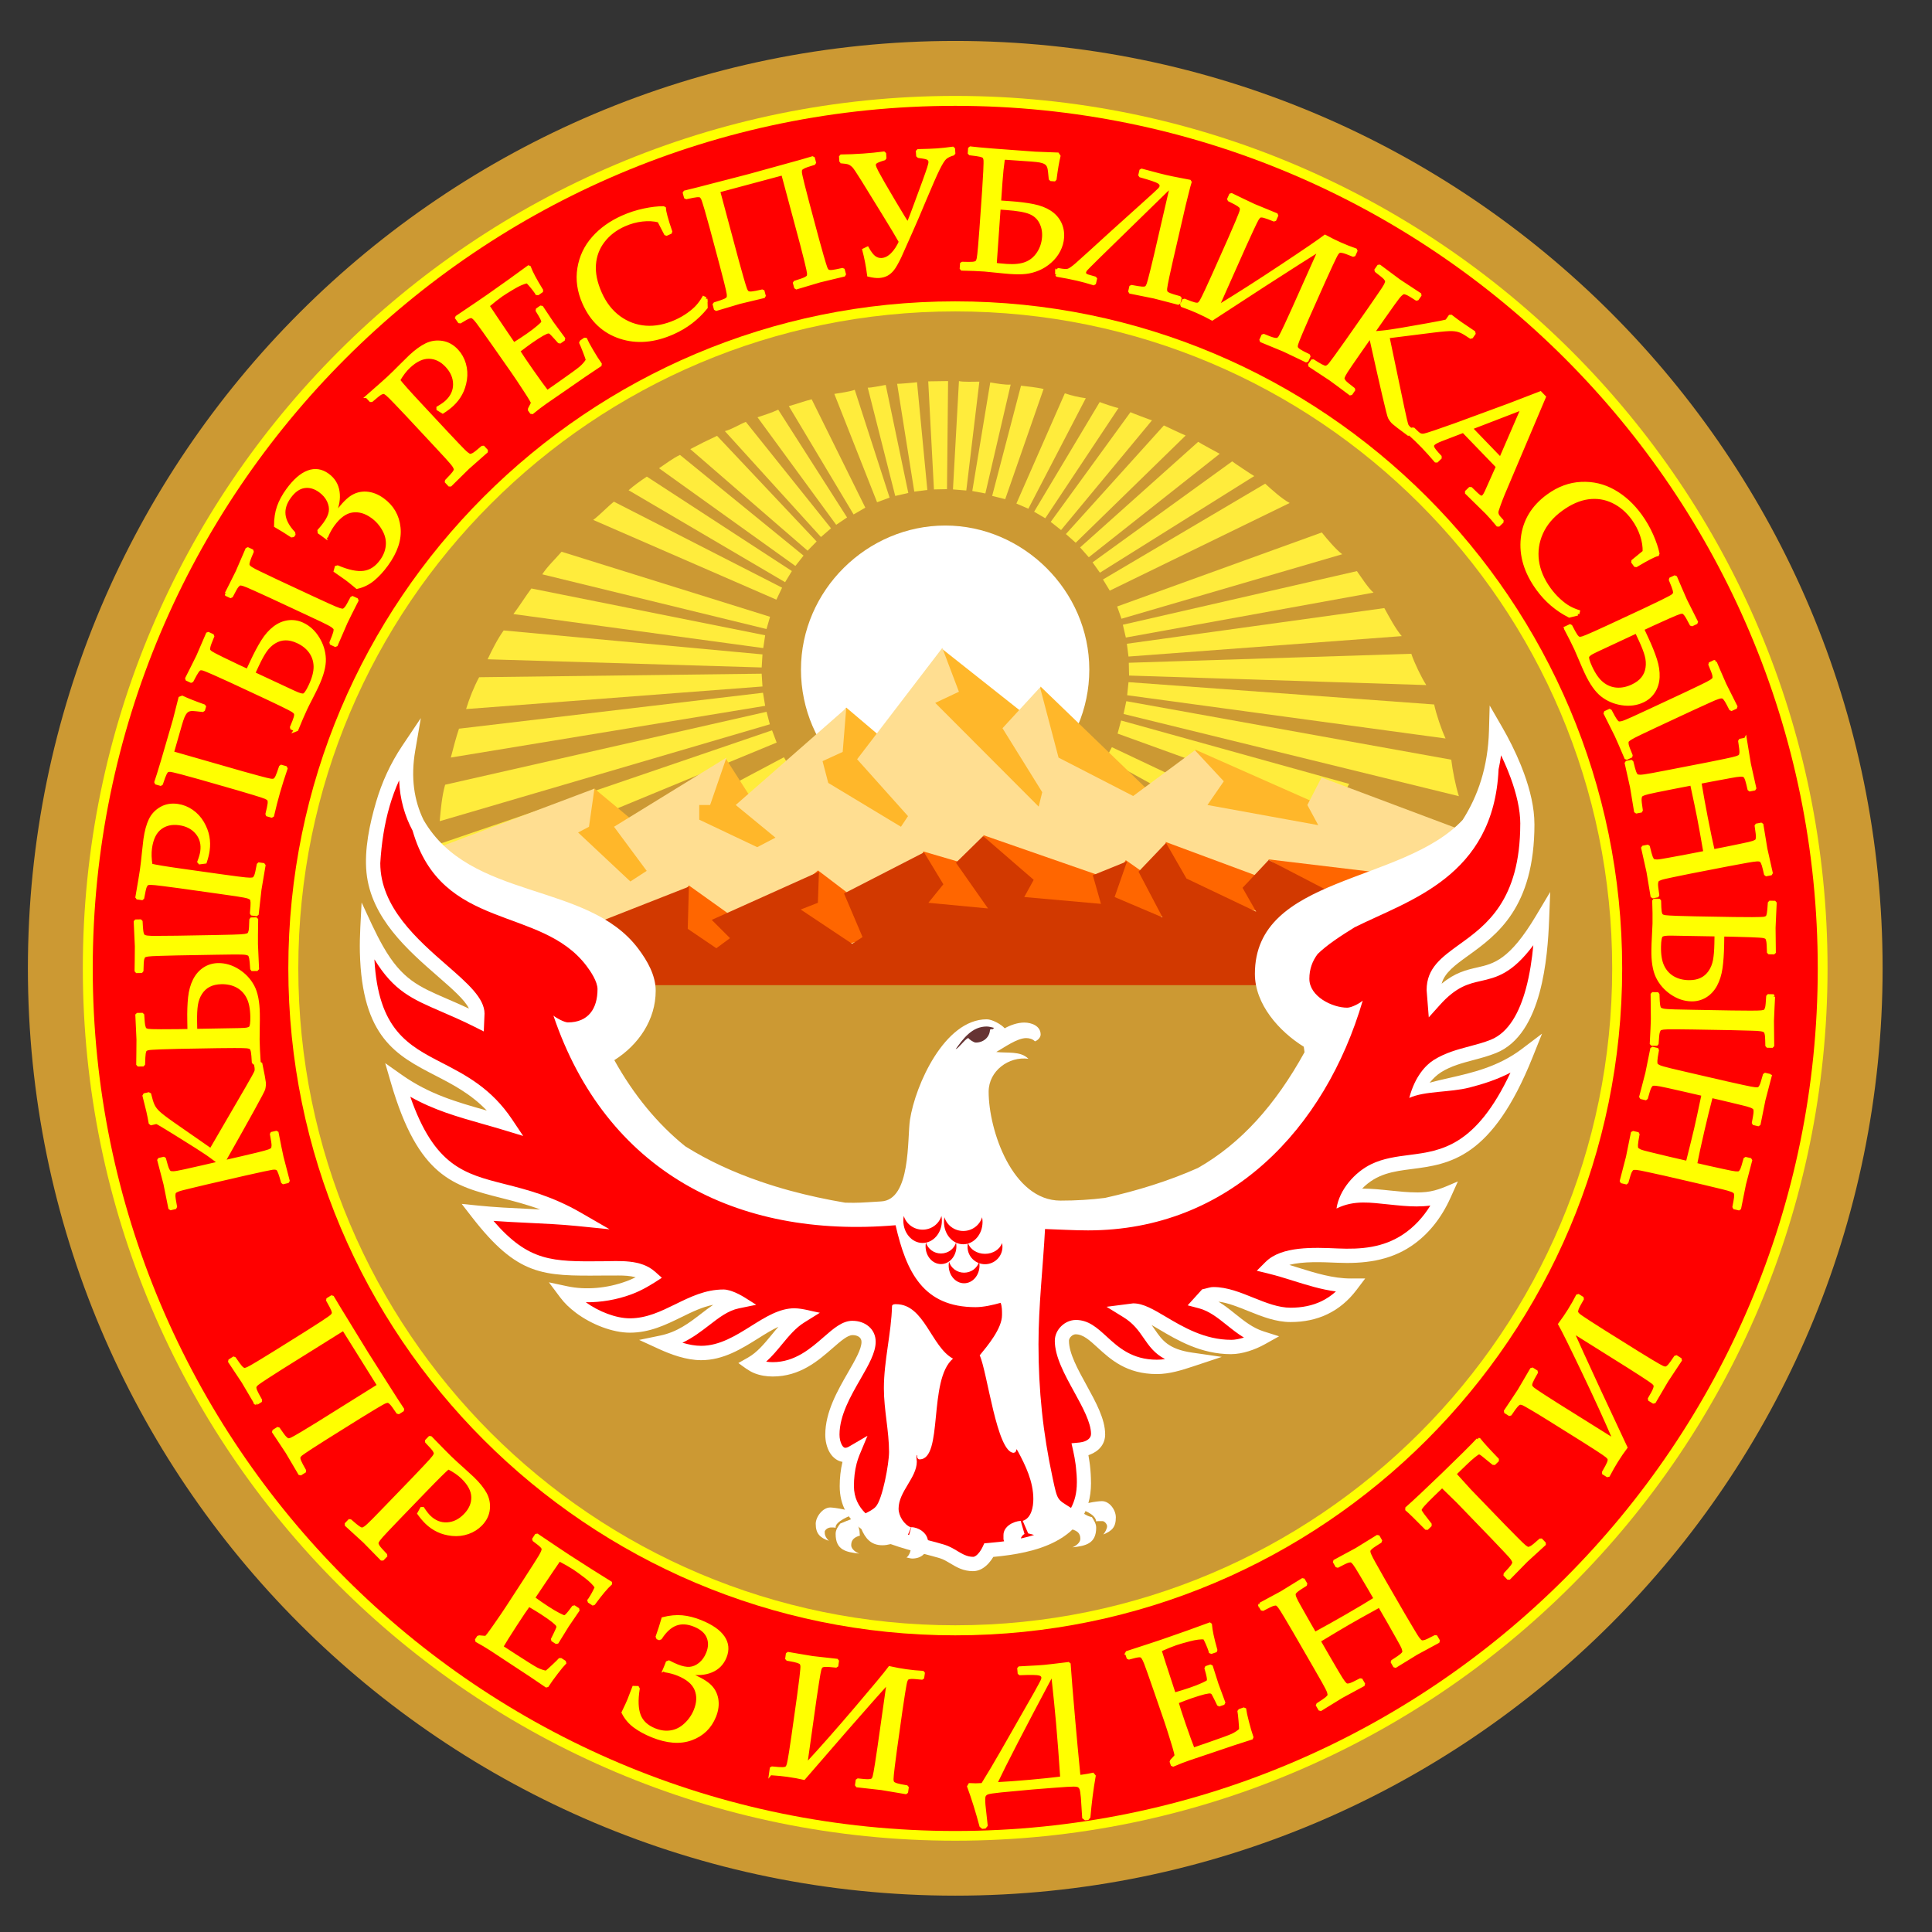
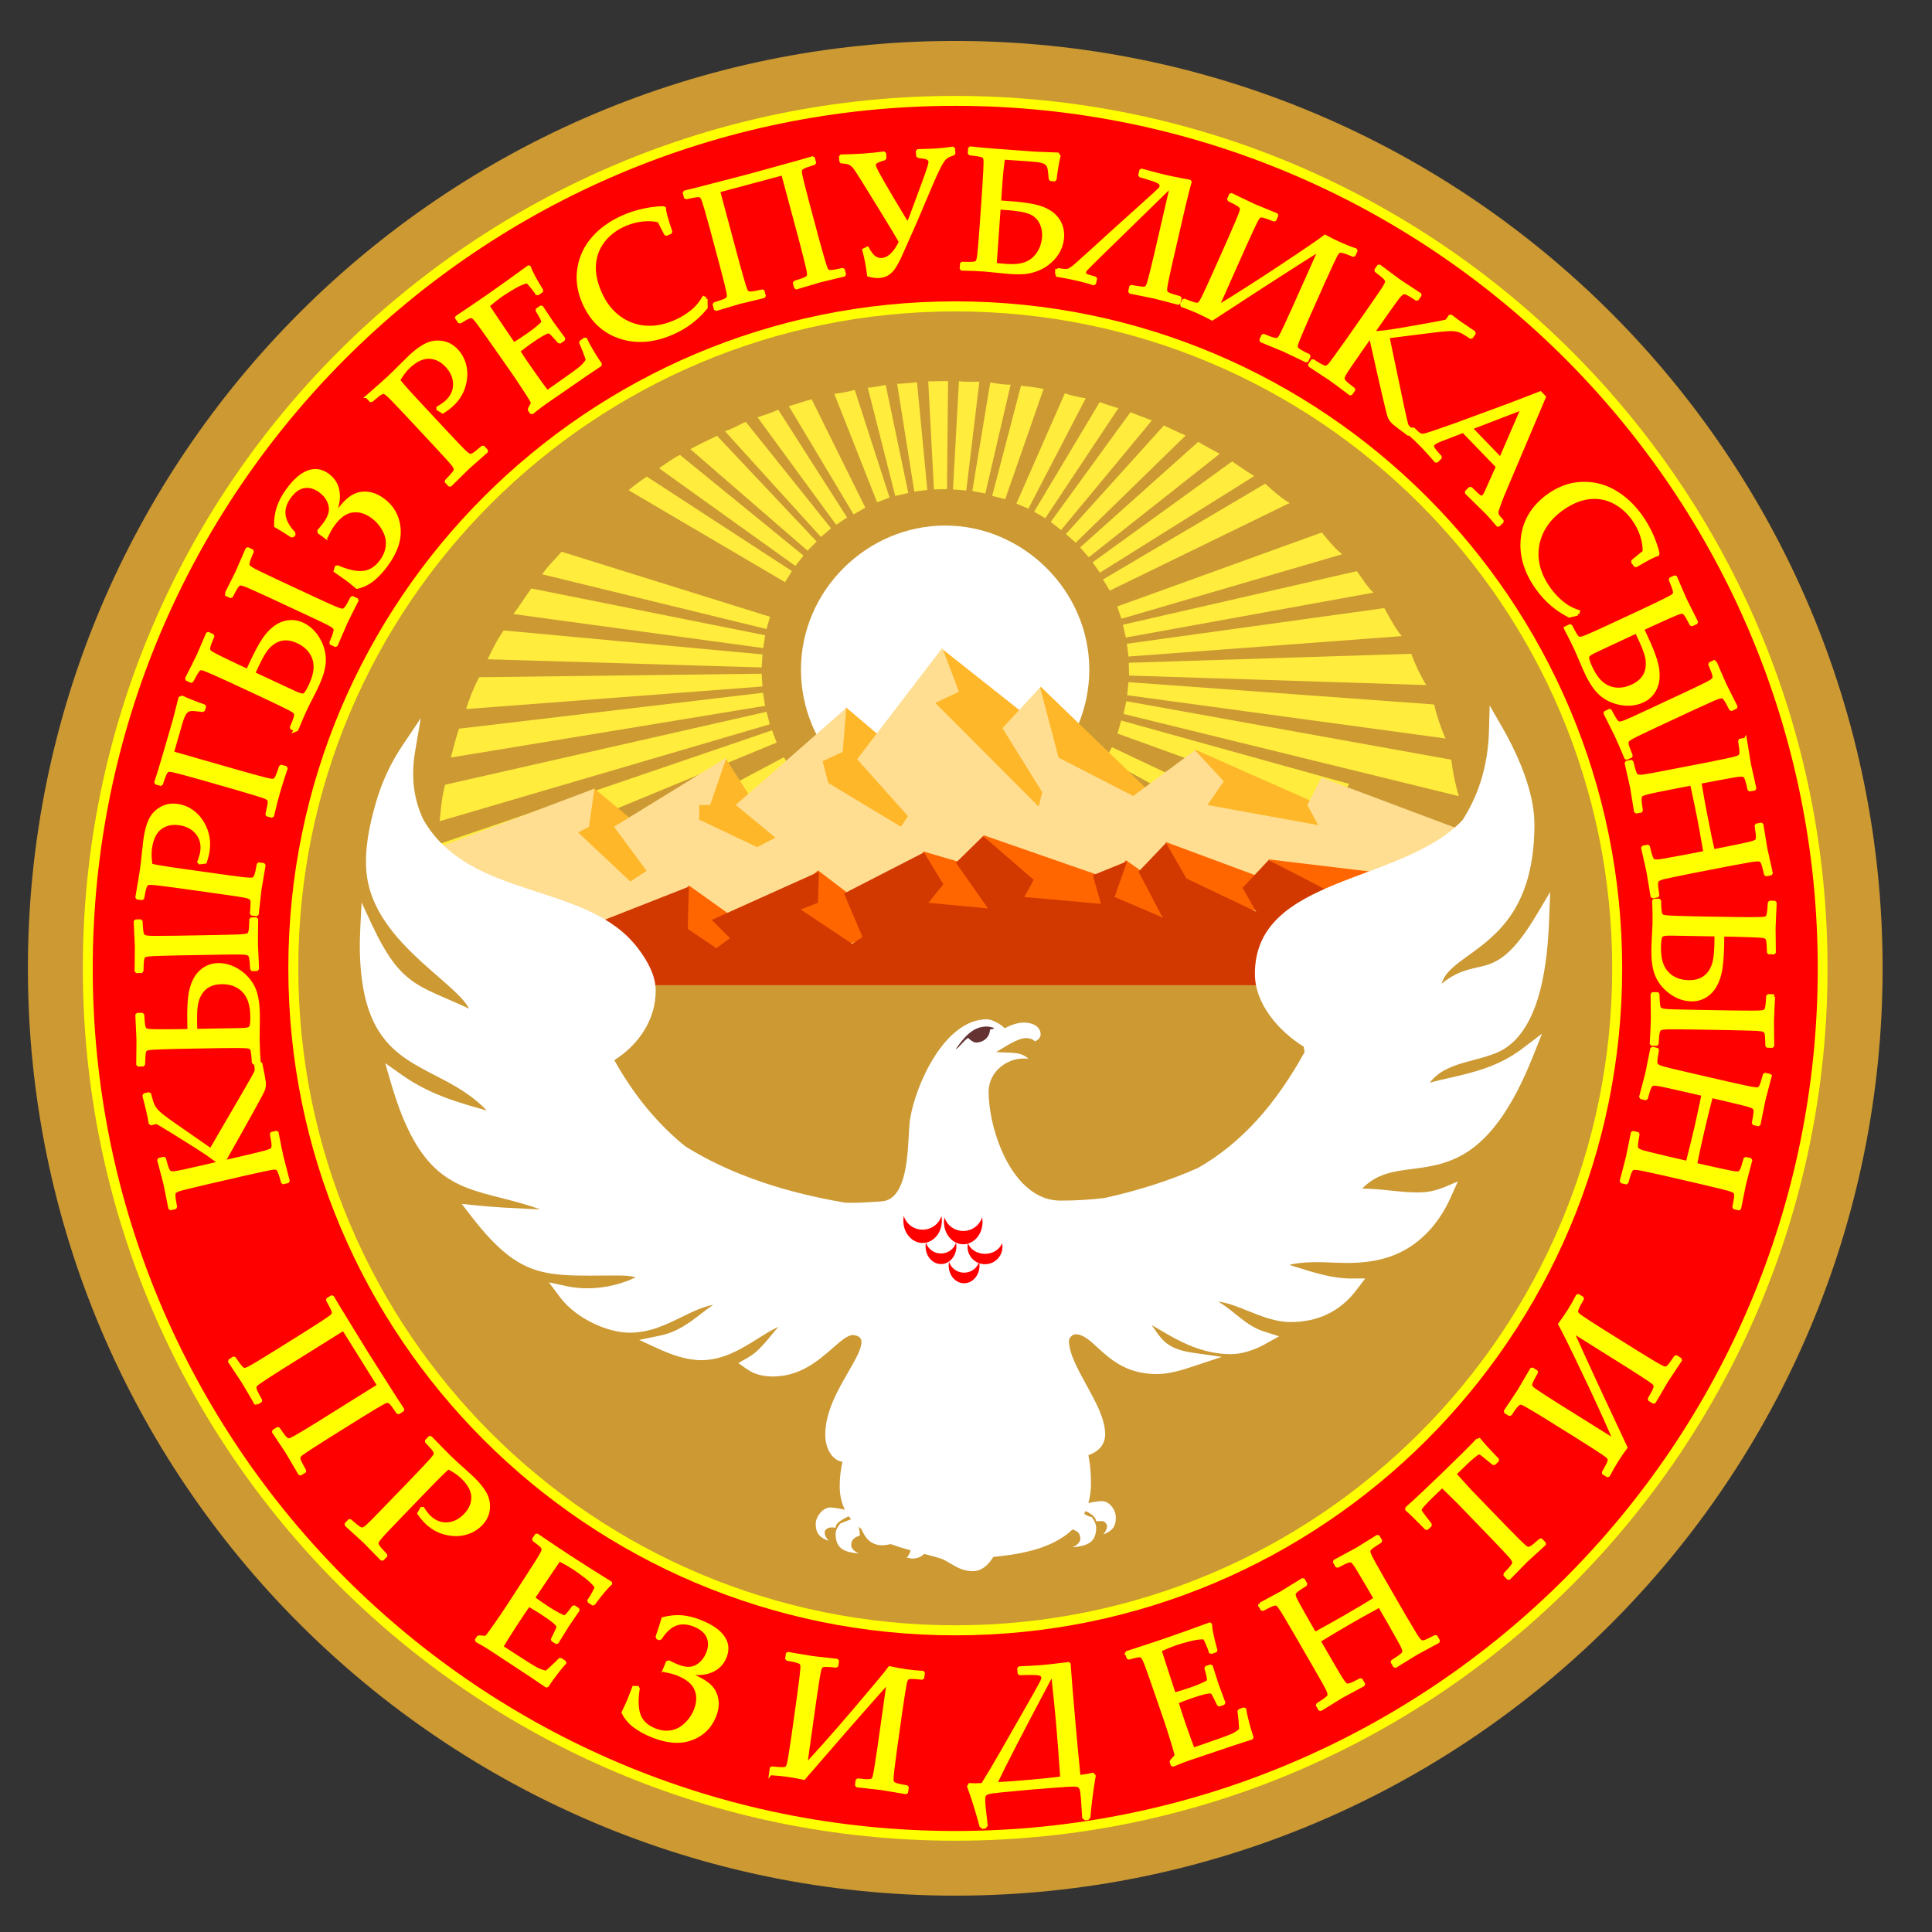
<svg xmlns="http://www.w3.org/2000/svg" id="svg3050" height="300" width="300" version="1.1" viewBox="0 0 300 300" preserveAspectRatio="xMidYMid meet">
  <rect x="0" y="0" width="300" height="300" fill="#333333" stroke="none" />
  <rect id="svgEditorBackground" x="0" y="0" width="800" height="480" style="fill:none;stroke:none;" />
  <title id="title3212">Standard of the President of Kyrgyzstan</title>
  <path id="path3066" d="m400,95.992c79.484,0,144,64.518,144,144,0,79.488-64.517,144-144,144-79.484,0-144-64.518-144-144,0-79.486,64.517-144,144-144z" fill="#C93" transform="matrix(1 0 0 1 -251.669 -89.636)" />
  <path id="path3068" d="m400,104.53c74.769,0,135.45,60.691,135.45,135.46,0,74.773-60.689,135.47-135.45,135.47-74.769,0-135.47-60.691-135.47-135.47,0-74.771,60.691-135.46,135.47-135.46z" fill="#FF0" transform="matrix(1 0 0 1 -251.669 -89.636)" />
  <path id="path3070" d="m400,106.07c73.924,0,133.93,60.007,133.93,133.94,0,73.926-60.003,133.94-133.93,133.94-73.924,0-133.93-60.007-133.93-133.94,0-73.925,60.003-133.94,133.93-133.94z" fill="#F00" transform="matrix(1 0 0 1 -251.669 -89.636)" />
  <path id="path3072" d="m400,136.43c57.164,0,103.56,46.403,103.56,103.57s-46.401,103.57-103.56,103.57c-57.165,0-103.56-46.403-103.56-103.57,0-57.166,46.399-103.57,103.56-103.57z" fill="#FF0" transform="matrix(1 0 0 1 -251.669 -89.636)" />
  <path id="path3074" d="m400,137.99c56.307,0,102.01,45.704,102.01,102.01,0,56.308-45.703,102.01-102.01,102.01s-102.01-45.704-102.01-102.01c0-56.307,45.703-102.01,102.01-102.01z" fill="#C93" transform="matrix(1 0 0 1 -251.669 -89.636)" />
  <g id="g3076" fill="#ffec3c" transform="matrix(1.693 0 0 1.693 -251.67 -1035.28)">
    <path id="path3078" d="m200.16,662.11c-0.571,0.666-1.298,1.341-1.772,2.072l20.568,5.018,0.325-1.123-19.121-5.967z" />
    <path id="path3080" d="m250.06,681.11,0.573-1.073,32.177,15.226c-0.224,1.189-0.272,2.421-0.498,3.62l-32.25-17.78z" />
    <path id="path3082" d="m238.48,646.51c-0.441,0-1.492,0.046-1.873-0.05l-0.549,9.935,1.223,0.099,1.199-9.984z" />
    <path id="path3084" d="m241.35,646.78c-0.53,0.04-1.338-0.11-1.872-0.2l-1.647,9.96,1.198,0.225,2.321-9.985z" />
    <path id="path3086" d="m244.37,647.18c-0.645-0.139-1.411-0.231-2.071-0.3l-2.646,10.11,1.197,0.3,3.52-10.11z" />
    <path id="path3088" d="m248.24,648.03c-0.586-0.078-1.367-0.25-1.922-0.45l-4.443,10.111,1.098,0.474,5.267-10.135z" />
    <path id="path3090" d="m251.24,648.93c-0.214-0.019-1.487-0.446-1.723-0.549l-6.016,10.06,1.023,0.599,6.716-10.11z" />
    <path id="path3092" d="m254.31,650.06c-0.122-0.026-1.894-0.7-1.973-0.749l-7.313,10.062,0.948,0.749,8.338-10.062z" />
    <path id="path3094" d="m257.4,651.45c-0.676-0.289-1.333-0.615-1.998-0.923l-8.986,9.96,0.899,0.799,10.085-9.836z" />
    <path id="path3096" d="m258.55,652.03-10.831,9.685,0.797,0.902,12.008-9.49s-1.785-0.961-1.974-1.097z" />
    <path id="path3098" d="m263.69,655.17c-0.164-0.082-1.933-1.259-2.023-1.348l-12.805,9.262,0.674,0.948,14.154-8.862z" />
    <path id="path3100" d="m266.94,657.64c-0.695-0.366-1.657-1.231-2.247-1.772l-14.877,8.787,0.624,1.024,16.5-8.039z" />
    <path id="path3102" d="m271.76,662.34c-0.573-0.419-1.418-1.425-1.873-1.997l-18.771,6.79,0.398,1.123,20.246-5.916z" />
    <path id="path3104" d="m274.63,665.86c-0.492-0.416-1.13-1.422-1.523-1.972l-21.468,4.918,0.275,1.174,22.716-4.12z" />
    <path id="path3106" d="m277.22,669.85c-0.58-0.672-1.16-1.785-1.598-2.571l-23.614,3.271,0.15,1.173,25.062-1.873z" />
    <path id="path3108" d="m279.47,674.34c-0.457-0.709-1.11-2.069-1.373-2.871l-25.912,0.825,0.025,1.173,27.26,0.873z" />
    <path id="path3110" d="m281.24,679.24c-0.385-0.819-0.859-2.235-1.048-3.121l-28.033-2.047-0.125,1.199,29.206,3.969z" />
    <path id="path3112" d="m282.46,684.53c-0.305-0.955-0.581-2.348-0.699-3.346l-29.805-5.366-0.25,1.173,30.754,7.539z" />
    <path id="path3114" d="m189.2,697.61c0.038,1.13,0.389,2.506,0.699,3.596l31.253-19.223-0.599-1.024-31.353,16.651z" />
    <path id="path3116" d="m188.76,692.47,0-0.549c0-0.927-0.102-2.052,0.074-2.971l30.63-10.461,0.424,1.124-31.128,12.857z" />
    <path id="path3118" d="m189.48,683.48c-0.297,1.053-0.401,2.256-0.498,3.344l30.28-8.887-0.3-1.148-29.482,6.691z" />
    <path id="path3120" d="m190.75,678.34c-0.29,0.87-0.514,1.76-0.748,2.646l28.831-4.743-0.199-1.199-27.884,3.296z" />
    <path id="path3122" d="m192.6,673.62c-0.463,0.84-0.922,2.001-1.197,2.921l27.184-2.072-0.075-1.174-25.912,0.325z" />
    <path id="path3124" d="m194.85,669.33c-0.56,0.771-1.067,1.783-1.473,2.645l25.137,0.75,0.074-1.199-23.738-2.196z" />
    <path id="path3126" d="m197.39,665.48c-0.573,0.764-1.069,1.59-1.647,2.347l22.915,3.121,0.175-1.173-21.443-4.295z" />
-     <path id="path3128" d="m204.96,657.52c-0.655,0.52-1.234,1.171-1.898,1.672l16.8,7.314,0.524-1.098-15.426-7.888z" />
    <path id="path3130" d="m207.98,655.22c-0.569,0.379-1.163,0.8-1.673,1.249l14.354,8.436,0.623-1.023-13.304-8.662z" />
    <path id="path3132" d="m211.02,653.23c-0.624,0.288-1.341,0.834-1.922,1.223l12.506,8.961,0.749-0.948-11.333-9.236z" />
    <path id="path3134" d="m214.42,651.48c-0.82,0.378-1.638,0.784-2.454,1.218l10.758,9.317,0.828-0.845-9.132-9.69z" />
    <path id="path3136" d="m217.06,650.2c-0.618,0.245-1.29,0.689-1.923,0.849l8.813,9.711,0.923-0.799-7.813-9.761z" />
    <path id="path3138" d="m220.03,649.08c-0.584,0.277-1.285,0.495-1.898,0.699l7.215,9.861,0.997-0.674-6.314-9.886z" />
    <path id="path3140" d="m223.1,648.13c-0.7,0.168-1.396,0.439-2.097,0.624l5.942,9.936,1.074-0.624-4.919-9.936z" />
    <path id="path3142" d="m227.05,647.26c-0.553,0.189-1.289,0.277-1.873,0.375l3.92,9.935,1.148-0.424-3.195-9.886z" />
    <path id="path3144" d="m229.89,646.81c-0.341,0.057-1.373,0.277-1.648,0.249l2.521,9.935,1.198-0.275-2.071-9.909z" />
    <path id="path3146" d="m232.76,646.56c-0.176,0.036-1.664,0.163-1.822,0.149l1.572,9.886,1.198-0.15-0.948-9.885z" />
    <path id="path3148" d="m235.61,646.46-0.174,0-1.647,0.024,0.524,9.912,1.198-0.025,0.099-9.911,0,0,0,0z" />
    <path id="path3150" d="m251.48,677.59-0.324,1.199,19.795,7.164,1.449-2.546-20.92-5.817,0,0,0,0z" />
  </g>
  <path id="path3152" d="m398.45,171.24c12.073,0,22.365,10.113,22.365,22.366,0,12.355-10.192,22.407-22.365,22.407-12.238,0-22.407-9.991-22.407-22.407,0-12.313,10.273-22.366,22.407-22.366z" fill="#FFF" transform="matrix(1 0 0 1 -251.669 -89.636)" />
  <path id="path3154" d="m343.93,212.06,6.765,5.622,13.693-10.231,6.215,9.723,12.468-17.668,8.074,6.846,6.89-15.894,13.78,10.907,1.436-5.116,18.683,18.008,5.37-8.201,26.248,11.625-111.08,16.528-18.133-15.26,0,0,9.594-6.89z" fill="#ffb72a" transform="matrix(1 0 0 1 -251.669 -89.636)" />
  <path id="path3156" d="m317.72,221.99,26.251-9.891-0.845,5.918-1.69,0.887,8.114,7.608,2.537-1.648-5.073-6.848,17.459-10.738-2.537,7.356-1.69,0,0,2.281,9.002,4.269,2.833-1.48-6.17-5.07,17.16-15.051-0.549,6.807-3.128,1.436,0.887,3.383,11.286,6.806,1.097-1.649-7.903-8.834,13.23-17.29,2.579,6.807-3.678,1.732,16.063,16.106,0.549-2.239-6.17-9.935,5.832-6.34,2.874,10.905,11.584,5.961,9.594-7.1,4.481,4.819-2.537,3.678,17.204,3.129-1.692-3.129,2.2-4.269,23.417,8.792c-1.932,1.063-27.069,21.774-27.307,21.811h-105.42l-29.844-18.983z" fill="#ffde91" transform="matrix(1 0 0 1 -251.669 -89.636)" />
  <g id="g3158" fill="#F60" transform="matrix(1.693 0 0 1.693 -251.67 -1035.28)">
    <path id="path3160" d="m275.38,691.57-10.434-1.249,5.816,3.495,4.618-2.246,0,0,0,0z" />
    <path id="path3162" d="m263.89,691.82-8.337-3.095,1.497,5.068,7.439,1.347-0.599-3.32,0,0,0,0z" />
    <path id="path3164" d="m251.91,690.4c0.133,0.094,1.674,1.168,1.698,1.198,0.57,0.743,1.745,3.05,2.271,3.97l-1.448,0.025c-0.594,0.01-3.771-1.863-4.494-2.247l1.973-2.946z" />
    <path id="path3166" d="m238.83,688.1,10.409,3.62,0.948,2.97-8.886-0.25-2.471-6.34,0,0z" />
    <path id="path3168" d="m233.34,689.6,5.118,1.499,1.822,4.642-8.862-0.475,1.922-5.666,0,0,0,0z" />
    <path id="path3170" d="m223.68,691.34c0.231,0.176,3.037,2.303,3.07,2.347,0.039,0.051,1.569,3.598,1.698,3.894l-2.971,0.723-5.741-3.644,3.944-3.32z" />
    <path id="path3172" d="m211.84,692.72,3.67,2.621,1.272,3.146-3.37,0.624-3.595-3.919,2.023-2.472,0,0,0,0z" />
  </g>
  <path id="path3174" d="m404.33,219.46-4.223,4.142,4.98,7.099-9.259-0.881,2.325-2.875-2.999-4.953-12.424,6.384,2.875,6.768-1.609,1.046-7.994-5.324,2.669-1.046,0.166-4.83-16.647,7.485,2.835,2.835-2.12,1.568-4.443-3.013,0.179-6.55-14.845,5.834,7.567,8.929,0.618,0c0.054,4.423-1.788,9.703-5.187,11.998,7.129,21.725,37.336,25.921,56.683,25.921,17.792,0,48.484-8.689,52.089-29.346-3.81-0.308-6.387-4.672-7.857-8.572h1.307l8.695-14.212-9.039-4.691-4.059,4.32,2.12,3.715-10.829-5.16-3.177-5.531-4.266,4.471,3.729,7.1-7.444-3.165,1.94-5.544-5.324,2.159,1.265,4.443-11.914-1.058,1.472-2.669-7.855-6.797z" fill="#d23900" transform="matrix(1 0 0 1 -251.669 -89.636)" />
  <path id="path3176" d="m468.57,242.61c-1.898,25.945-31.877,46.572-68.569,46.572-36.693,0-66.672-20.627-68.569-46.572h137.13z" fill="#C93" transform="matrix(1 0 0 1 -251.669 -89.636)" />
  <path id="path3178" d="m389.97,329.4c-0.423,0.107-0.845,0.183-1.27,0.183-1.864,0-2.672-1.151-3.276-2.515-2.002-1.514-3.366-3.609-3.366-6.658,0-1.245,0.132-2.528,0.43-3.775-0.381-0.064-0.728-0.213-1.04-0.428-0.389-0.266-0.704-0.628-0.948-1.046-0.454-0.776-0.682-1.788-0.682-2.738,0-3.544,1.908-6.858,3.549-9.706,1.106-1.919,2.076-3.604,2.076-4.706h-0.004v-0.007h0.004c0-0.77-0.725-1.055-1.394-1.055v0.004h-0.004c-0.77,0-1.822,0.918-3.077,2.012-2.257,1.968-5.06,4.413-9.308,4.413-0.926,0-1.932-0.144-2.848-0.511-0.913-0.364-1.698-1.019-2.491-1.58l1.5-0.85c1.414-0.799,2.499-2.117,3.592-3.439,0.371-0.45,0.742-0.901,1.129-1.339-0.996,0.457-2.032,1.106-3.106,1.78-2.615,1.637-5.434,3.405-8.893,3.405-1.143,0-2.315-0.218-3.453-0.552-1.101-0.323-2.164-0.755-3.133-1.199l-3.041-1.395,3.276-0.677c2.659-0.549,4.54-2,6.289-3.348,0.65-0.501,1.285-0.991,1.94-1.429-1.695,0.325-3.302,1.114-4.929,1.912-2.442,1.197-4.931,2.418-8.025,2.418-2.684,0-5.954-1.275-8.38-3.091v-0.004c-0.479-0.359-0.926-0.737-1.328-1.126-0.41-0.4-0.782-0.82-1.104-1.253l-1.756-2.344,2.864,0.613c2.89,0.616,6.208,0.306,9.122-0.762,0.506-0.186,1.004-0.398,1.488-0.633-0.867-0.24-1.786-0.278-2.682-0.278-1.441,0-2.017,0.005-2.566,0.008-9.178,0.071-13.069,0.1-20.199-9.104l-1.568-2.025,2.549,0.261c2.584,0.266,5.192,0.389,7.8,0.513,0.613,0.029,1.226,0.056,1.841,0.088-2.157-0.794-4.169-1.304-6.043-1.78-7.454-1.89-12.883-3.268-17.147-17.926l-0.874-3.009,2.56,1.805c4.282,3.021,8.46,4.206,13.1,5.524l0.113,0.032c-2.487-2.599-5.298-4.052-7.967-5.429-6.045-3.124-11.411-5.896-11.74-19.134-0.063-2.579,0.154-5.175,0.268-7.749,1.08,2.295,2.096,4.652,3.356,6.855,2.911,5.083,5.517,6.21,9.909,8.106,1.021,0.442,2.137,0.923,3.404,1.517-0.625-1.338-2.586-3.045-4.884-5.051-4.56-3.976-10.323-9.002-11.025-16.067-0.356-3.597,0.491-7.558,1.487-10.954h0.001c0.894-3.051,2.21-5.976,4.083-8.765l2.865-4.269-0.87,5.063c-0.726,4.223-0.161,7.744,1.284,10.734,7.263,12.612,25.476,9.51,33.352,20.011,1.39,1.849,2.706,4.113,2.706,6.525,0,4.516-2.662,8.409-6.425,10.78,3.014,5.412,6.7,9.893,11.007,13.372,3.585,2.254,7.542,4.057,11.694,5.483,1.532,0.527,3.051,0.992,4.55,1.4,2.826,0.77,5.708,1.387,8.6,1.876,0.43,0.011,0.865,0.017,1.302,0.017,1.417,0,2.853-0.142,4.274-0.212,4.665-0.23,4.039-9.798,4.481-12.68,0.826-5.385,5.37-15.599,11.919-15.599,0.838,0,2.249,0.776,2.791,1.397,0.901-0.503,2.002-0.891,3.043-0.891,1.131,0,2.537,0.525,2.537,1.861,0,0.464-0.478,0.93-0.889,1.057-0.34-0.366-0.867-0.506-1.351-0.506-1.417,0-3.417,1.465-4.65,2.156,1.724,0.213,3.736-0.198,4.989,1.055-3.051-0.405-6.172,1.885-6.172,5.117,0,5.998,3.702,16.908,11.159,16.908,2.418,0,4.718-0.141,6.909-0.42,4.966-1.104,9.92-2.635,14.435-4.652,6.685-3.813,12.033-9.79,16.547-17.974-0.034-0.293-0.073-0.577-0.117-0.85-3.834-2.379-7.591-6.592-7.591-11.319,0-15.314,22.945-13.926,32.267-23.907,2.354-3.687,3.929-8.193,4.083-13.872l0.107-3.885,1.94,3.36c1.002,1.736,2.037,3.766,2.901,5.893,0.156,0.381,0.317,0.801,0.486,1.262,0.962,2.63,1.621,5.37,1.621,7.891h0.004v0.004c0,13.009-5.859,17.235-10.306,20.442-1.984,1.431-3.644,2.628-4.106,4.35,2.115-1.751,3.852-2.146,5.559-2.535,2.528-0.576,4.984-1.135,9.095-8.025l2.203-3.692-0.166,4.293c-0.113,2.952-0.398,7.336-1.48,11.32-1.136,4.183-3.156,7.956-6.773,9.402-1.175,0.471-2.352,0.784-3.526,1.096-1.726,0.459-3.446,0.916-4.968,1.864-0.699,0.437-1.277,1.013-1.808,1.644,0.955-0.264,1.968-0.491,3.019-0.73,3.556-0.808,7.628-1.732,11.284-4.499l3.151-2.384-1.47,3.67c-6.304,15.743-12.9,16.594-18.788,17.354-2.791,0.359-5.402,0.696-7.681,3.04h0.036v-0.005h0.008c1.451,0,2.906,0.152,4.36,0.305,1.37,0.142,2.743,0.286,4.135,0.286v0.004c0.454,0,0.921-0.02,1.39-0.071,1.815-0.191,3.265-0.94,4.943-1.641l-1.146,2.542c-1.448,3.212-3.505,5.754-6.098,7.497-3.451,2.322-7.432,2.767-11.506,2.589-2.374-0.103-5.29-0.232-7.418,0.337,0.423,0.13,0.845,0.262,1.267,0.395,2.747,0.859,5.502,1.72,8.299,1.714l2.21-0.004-1.334,1.763c-1.295,1.71-2.809,2.96-4.536,3.786-1.724,0.825-3.634,1.218-5.723,1.218-2.269,0-4.41-0.843-6.504-1.688-1.617-0.65-3.212-1.302-4.696-1.482,0.935,0.56,1.783,1.24,2.64,1.927,1.334,1.069,2.697,2.159,4.365,2.689l2.415,0.767-2.213,1.236c-1.504,0.84-3.493,1.534-5.221,1.536v0.004h-0.005c-4.699,0-8.348-2.164-11.227-3.869-0.391-0.232-0.767-0.456-1.124-0.659,0.185,0.252,0.359,0.505,0.528,0.754,1.091,1.58,2.068,2.997,5.764,3.531l4.599,0.664-4.41,1.465c-1.829,0.606-3.722,1.202-5.669,1.202-4.706,0-7.178-2.261-9.236-4.144-1.194-1.092-2.218-2.03-3.36-2.03h-0.005v-0.004c-0.483,0-1.053,0.523-1.053,1.018h0.004v0.001c0,1.927,1.367,4.413,2.72,6.872,1.456,2.65,2.897,5.271,2.897,7.625h0.005v0.001c0,1.632-1.052,2.657-2.35,3.165-0.083,0.034-0.168,0.061-0.251,0.09,0.068,0.379,0.13,0.762,0.181,1.141v0.005l0.058,0.439c0.103,0.887,0.159,1.797,0.159,2.711h0.005v0.017c0,4.625-2.289,7.395-5.5,9.085-2.86,1.507-6.425,2.1-9.671,2.4-0.379,0.632-0.926,1.306-1.592,1.731l0.001,0.001c-0.196,0.125-0.406,0.232-0.628,0.313-0.284,0.103-0.589,0.163-0.911,0.163v0.005h-0.005c-1.536,0-2.549-0.606-3.568-1.216-0.511-0.306-1.028-0.616-1.573-0.784v-0.001c-0.735-0.224-1.619-0.454-2.557-0.698-1.626-0.423-3.402-0.887-5.104-1.504z" fill="#FFF" transform="matrix(1 0 0 1 -251.669 -89.636)" />
  <g id="g3180" fill="#F00" transform="matrix(1.693 0 0 1.693 -251.67 -1035.28)">
    <path id="path3182" d="m235,723.03c0.027,0.141,0.041,0.288,0.041,0.438,0,1.127-0.791,2.041-1.768,2.041-0.976,0-1.767-0.914-1.767-2.041,0-0.15,0.014-0.297,0.041-0.438,0.219,0.727,0.909,1.259,1.727,1.259,0.817,0,1.507-0.532,1.726-1.259z" />
    <path id="path3184" d="m238.73,723.15c0.026,0.14,0.041,0.287,0.041,0.437,0,1.127-0.792,2.041-1.768,2.041s-1.768-0.914-1.768-2.041c0-0.15,0.015-0.297,0.042-0.437,0.219,0.727,0.909,1.259,1.726,1.259,0.818,0,1.507-0.532,1.727-1.259z" />
    <path id="path3186" d="m236.34,725.47c0.021,0.112,0.033,0.229,0.033,0.349,0,0.898-0.633,1.627-1.414,1.627-0.78,0-1.413-0.729-1.413-1.627,0-0.12,0.011-0.237,0.033-0.349,0.175,0.58,0.727,1.004,1.381,1.004,0.653,0,1.205-0.424,1.38-1.004z" />
    <path id="path3188" d="m240.56,725.52c0.024,0.11,0.037,0.225,0.037,0.342,0,0.881-0.717,1.596-1.601,1.596s-1.602-0.715-1.602-1.596c0-0.117,0.014-0.232,0.038-0.342,0.199,0.569,0.823,0.985,1.564,0.985,0.74,0,1.365-0.416,1.564-0.985z" />
    <path id="path3190" d="m238.46,727.23c0.021,0.112,0.033,0.229,0.033,0.349,0,0.899-0.633,1.627-1.414,1.627s-1.414-0.728-1.414-1.627c0-0.12,0.012-0.237,0.033-0.349,0.176,0.58,0.727,1.004,1.381,1.004s1.205-0.424,1.381-1.004z" />
  </g>
-   <path id="path3192" d="m412.23,327.98c-0.306-0.091-0.61-0.176-0.908-0.24l-0.845-1.946c1.348-0.418,1.648-2.174,1.648-3.382,0-2.704-1.196-5.205-2.452-7.524l-0.085-0.113-0.113-0.113-0.012,0.144-0.017,0.125-0.112,0.198-0.254,0.097c-2.623,0-4.095-12.57-5.283-15.132,1.25-1.519,3.465-4.173,3.465-6.259,0-0.637,0.015-1.29-0.212-1.9-1.173,0.335-2.66,0.676-3.888,0.676-8.125,0-10.753-5.422-12.427-12.722-24.791,2.108-44.976-8.433-53.133-32.552,0.408,0.356,1.697,1.057,2.24,1.057,3.197,0,4.608-2.154,4.608-5.156,0-1.179-1.041-2.741-1.719-3.634-7.11-9.385-22.473-5.285-26.992-20.977-1.218-2.278-1.971-4.86-2.096-7.818-0.583,1.292-1.067,2.611-1.46,3.956v0.004c-0.833,2.84-1.278,5.808-1.465,8.897,0,6.84,5.806,11.904,10.339,15.855,3.214,2.804,5.849,5.102,5.849,7.52l-0.004,0.044-0.042,1.014-0.07,1.697-1.517-0.76c-1.856-0.93-3.553-1.661-5.05-2.308-4.587-1.981-7.4-3.197-10.417-8.125,0.589,10.949,5.26,13.364,10.5,16.072,3.696,1.91,7.654,3.954,10.89,8.795l1.708,2.554-2.938-0.894c-1.05-0.32-2.242-0.659-3.407-0.989-3.918-1.114-7.515-2.137-11.181-4.205,3.759,10.794,8.43,11.981,14.668,13.562,3.459,0.877,7.368,1.868,11.865,4.469l4.411,2.549-5.07-0.508c-2.528-0.252-5.085-0.373-7.642-0.493-1.771-0.085-3.542-0.169-5.317-0.298,5.497,6.352,9.142,6.326,16.832,6.267,2.743-0.02,6.038-0.352,8.252,1.615l1.065,0.947c-1.539,1.024-3.029,1.951-4.792,2.596-2.223,0.816-4.66,1.236-7.024,1.206,2.054,1.473,4.701,2.496,6.85,2.496,2.604,0,4.855-1.104,7.061-2.186,2.357-1.155,4.672-2.291,7.479-2.291v-0.004h0.004v0.004c0.313,0.001,0.669,0.07,1.019,0.174,0.097,0.03,0.203,0.064,0.315,0.105h-0.001c1.346,0.474,2.537,1.351,3.74,2.096l-2.701,0.557c-1.658,0.342-3.06,1.424-4.56,2.581-1.255,0.967-2.571,1.981-4.196,2.755l0.076,0.022h0.005c0.943,0.278,1.907,0.457,2.833,0.457,2.846,0,5.381-1.588,7.732-3.062,2.288-1.433,4.421-2.77,6.766-2.77h0.012l0.008,0.004c1.24,0.014,2.709,0.478,3.906,0.694l-2.416,1.504c-1.353,0.842-2.403,2.115-3.446,3.378-0.782,0.948-1.56,1.891-2.477,2.708,0.342,0.056,0.691,0.08,1.031,0.08,3.436,0,5.889-2.14,7.864-3.863,1.599-1.394,2.936-2.562,4.521-2.562h0.004v0.005c1.903,0.001,3.583,1.226,3.587,3.248h0.005v0.007h-0.005c-0.001,1.688-1.107,3.609-2.369,5.798-1.502,2.606-3.248,5.639-3.248,8.614,0,0.589,0.127,1.196,0.381,1.631,0.091,0.154,0.191,0.278,0.295,0.349,0.063,0.044,0.141,0.07,0.232,0.07,0.156,0,0.356-0.064,0.606-0.21l2.828-1.651-1.258,3.023-0.005,0.012c-0.08,0.196-0.154,0.401-0.224,0.615-0.074,0.23-0.139,0.447-0.193,0.649-0.295,1.129-0.422,2.325-0.422,3.502,0,1.771,0.694,3.145,1.798,4.233,0.598-0.291,1.187-0.596,1.585-1.021,1.062-1.135,2.071-6.735,2.071-8.496,0-3.255-0.803-6.553-0.803-9.891-0.001-4.294,1.155-8.526,1.267-12.81,0.098-0.264,0.406-0.254,0.633-0.254,4.384,0,5.451,6.63,8.834,8.455-3.906,3.295-1.458,15.642-5.199,15.642-0.212,0-0.345-0.205-0.379-0.383v-0.296c-0.205,0-0.042,0.914-0.042,1.018,0,2.52-2.831,4.652-2.831,7.309,0,1.145,0.865,2.525,1.944,2.919l-0.491,1.129c1.014,0.303,2.025,0.567,2.98,0.816,0.935,0.242,1.817,0.472,2.645,0.725h0.004c0.799,0.246,1.431,0.623,2.056,0.999,0.754,0.45,1.5,0.897,2.442,0.897h0.005v0.004c0.048,0,0.103-0.012,0.164-0.034,0.058-0.022,0.122-0.056,0.188-0.098h0.005c0.471-0.3,0.869-0.913,1.097-1.395l0.269-0.576,0.633-0.052c2.323-0.193,4.845-0.523,7.088-1.243zm72.137-118.86c-0.772,16.675-13.904,20.289-22.348,24.503-2.305,1.422-4.325,2.76-5.749,4.154-0.816,1.085-1.284,2.34-1.284,3.851,0,2.731,3.549,4.481,5.876,4.481,0.65,0,1.939-0.66,2.411-1.099-5.83,19.909-20.767,35.68-42.651,35.68-2.223,0-4.458-0.141-6.68-0.212-0.318,5.932-1.016,11.942-1.016,17.88,0,7.18,0.689,13.772,2.2,20.798,0.774,3.607,0.687,3.246,2.853,4.628,0.572-1.069,0.903-2.354,0.903-3.907v-0.017h0.004c0-0.796-0.052-1.624-0.151-2.462-0.024-0.215-0.041-0.332-0.049-0.4-0.093-0.698-0.217-1.383-0.364-2.042l-0.271-1.207,1.238-0.12,0.014-0.001c0.129-0.014,0.271-0.039,0.423-0.074h0.005c0.137-0.032,0.273-0.074,0.4-0.124,0.525-0.205,0.95-0.576,0.95-1.119v-0.001h0.005c-0.001-1.78-1.311-4.161-2.633-6.567-1.488-2.708-2.994-5.446-2.994-7.93v-0.001h0.005c0.001-1.702,1.556-3.207,3.246-3.211v-0.004h0.005c1.981,0,3.3,1.206,4.838,2.615,1.768,1.617,3.891,3.56,7.757,3.56,0.422,0,0.843-0.037,1.265-0.098-1.665-0.867-2.481-2.051-3.354-3.317-0.735-1.067-1.521-2.207-3.094-3.179l-2.63-1.624,3.068-0.396,0.972-0.125,0.098-0.014h0.04v0.005c1.522,0,3.124,0.95,5.063,2.1,2.648,1.57,6.006,3.559,10.109,3.559h0.005v0.004c0.571,0,1.272-0.141,1.976-0.354-0.975-0.591-1.841-1.284-2.697-1.969-1.361-1.089-2.694-2.156-4.296-2.577l-1.744-0.459,2.249-2.484,0.34-0.076,0.011-0.001c0.472-0.105,0.918-0.283,1.412-0.283h0.001v0.004c2.134,0.001,4.183,0.843,6.274,1.685,1.893,0.762,3.822,1.524,5.688,1.524,1.775,0,3.37-0.322,4.777-0.994,0.809-0.386,1.566-0.896,2.269-1.531-2.272-0.298-4.447-0.975-6.614-1.654-1.275-0.398-2.55-0.798-3.776-1.097l-1.9-0.466,1.378-1.378,0.007-0.005h0.004c2.46-2.455,7.429-2.239,11.186-2.075,3.597,0.156,7.053-0.107,10.192-2.218,1.646-1.107,3.05-2.603,4.186-4.444-0.689,0.093-1.385,0.132-2.054,0.132v0.005c-1.45,0-2.904-0.152-4.359-0.305-2.811-0.269-5.353-0.75-8.159,0.623,0.415-2.879,2.816-5.636,5.395-6.882,1.886-0.911,3.895-1.17,5.989-1.439,4.86-0.627,10.258-1.326,15.629-12.775-2.147,1.111-4.316,1.793-6.391,2.322-3.024,0.771-6.902,0.503-9.322,1.605,0.864-3.351,2.596-5.141,3.808-5.896,1.795-1.119,3.68-1.621,5.569-2.122,1.111-0.295,2.223-0.591,3.268-1.011,2.836-1.133,4.487-4.344,5.464-7.94,0.606-2.228,0.948-4.594,1.151-6.741-3.329,4.455-5.735,5.002-8.196,5.563-1.858,0.423-3.756,0.857-6.326,3.727l-1.712,1.91-0.202-2.555-0.127-1.605-0.005-0.086c0-3.409,2.301-5.066,5.154-7.126,4.05-2.921,9.386-6.769,9.386-18.663v-0.004h0.005c0-2.235-0.606-4.723-1.492-7.143-0.132-0.361-0.286-0.759-0.459-1.185-0.323-0.796-0.672-1.577-1.031-2.329-0.107,0.759-0.24,1.495-0.396,2.21z" fill="#F00" transform="matrix(1 0 0 1 -251.669 -89.636)" />
  <path id="path3194" d="m403.75,249.81c0.129,0.07,0.229,0.13,0.254,0.168l0.127,0.085,0.042,0.125c0,0.141-0.479,0.462-0.591,0.423l-0.171-0.041-0.252-0.254-0.042-0.129,0.042-0.125c-0.115,0.063-0.506,0.491-0.506,0.637v0.168c0.058,0.027,0.058,0.117,0.085,0.169,0.097,0.196,0.528,0.251,0.716,0.251,0.254,0,1.045-0.406,1.226-0.589,0.064-0.068,0.113-0.186,0.156-0.269l0.058-0.113v-0.252c-0.196-0.071-0.164-0.193-0.466-0.254-0.027-0.007-0.108-0.041-0.127-0.041h-0.339c-0.07,0.001-0.13,0.059-0.212,0.042z" fill="#465e86" transform="matrix(1 0 0 1 -251.669 -89.636)" />
  <path id="path3196" d="m400.07,252.54c1.194-1.673,2.555-3.51,4.819-3.51,0.345,0,0.801,0.129,1.141,0.213l-0.212,0.21h-0.296l-0.127,0.086c-0.061,1.196-1.046,1.985-2.198,1.985-0.332,0-0.996-0.461-1.184-0.716-0.667,0.335-1.453,1.588-1.944,1.732z" fill="#633" transform="matrix(1 0 0 1 -251.669 -89.636)" />
  <path id="path3198" d="m285.81,270.22-1.28-0.955c-0.283-0.213-0.64-0.461-1.067-0.742l-1.324-0.862-3.537-2.213c-1.538-0.957-2.411-1.473-2.628-1.549l-0.823,0.191-0.137-0.108c-0.125-0.703-0.242-1.292-0.351-1.764l-0.599-2.415,0.09-0.154,0.589-0.135,0.142,0.073c0.186,0.772,0.364,1.339,0.537,1.702,0.166,0.364,0.435,0.725,0.806,1.084,0.366,0.361,1.138,0.952,2.313,1.775l5.876,4.088,5.646-9.71c0.837-1.439,1.287-2.272,1.367-2.493,0.074-0.222,0.066-0.554-0.029-1.004l0.08-0.117,0.542-0.125,0.127,0.07c0.325,1.565,0.5,2.506,0.53,2.838,0.034,0.325,0.001,0.672-0.086,1.031-0.088,0.359-2.178,4.154-6.265,11.378l2.745-0.633,2.523-0.596c0.96-0.232,1.58-0.403,1.859-0.513,0.278-0.107,0.452-0.212,0.525-0.317,0.07-0.103,0.112-0.276,0.122-0.515,0.014-0.244-0.073-0.837-0.251-1.773l0.058-0.107,0.643-0.147,0.12,0.064c0.029,0.124,0.183,0.889,0.452,2.301,0.127,0.625,0.227,1.101,0.305,1.436,0.032,0.135,0.351,1.36,0.952,3.664l-0.076,0.129-0.642,0.147-0.103-0.086c-0.318-1.173-0.566-1.844-0.75-2.002-0.179-0.157-0.472-0.202-0.881-0.139-0.408,0.061-1.834,0.362-4.287,0.916l-5.966,1.377-2.526,0.606c-0.967,0.224-1.592,0.391-1.863,0.5-0.276,0.11-0.452,0.215-0.523,0.32-0.08,0.102-0.119,0.273-0.127,0.516-0.008,0.242,0.078,0.825,0.256,1.753l-0.068,0.127-0.642,0.147-0.117-0.083c-0.42-2.137-0.669-3.378-0.747-3.712-0.085-0.369-0.405-1.599-0.962-3.69l0.071-0.108,0.643-0.149,0.112,0.066c0.222,0.84,0.388,1.377,0.503,1.619,0.112,0.242,0.222,0.393,0.33,0.461,0.107,0.064,0.298,0.093,0.576,0.09,0.281-0.005,0.87-0.108,1.778-0.308l2.736-0.618,2.704-0.625zm5.969-15.567-0.659,0.012-0.085-0.107c-0.039-0.776-0.09-1.312-0.144-1.619-0.061-0.301-0.149-0.503-0.264-0.596-0.115-0.098-0.305-0.157-0.567-0.188-0.259-0.032-0.918-0.048-1.971-0.048-1.057,0.005-1.913,0.011-2.587,0.022l-6.122,0.107c-0.831,0.015-1.778,0.041-2.843,0.083-1.07,0.041-1.702,0.088-1.9,0.135-0.198,0.054-0.337,0.124-0.417,0.215-0.085,0.088-0.147,0.269-0.19,0.537-0.044,0.271-0.076,0.823-0.097,1.651l-0.093,0.108-0.66,0.012-0.095-0.107c-0.001-0.063,0.005-0.637,0.024-1.734,0.017-1.048,0.022-1.744,0.017-2.091-0.004-0.186-0.061-1.439-0.174-3.769l0.093-0.091,0.66-0.012,0.095,0.09c0.052,0.884,0.108,1.453,0.171,1.704,0.058,0.257,0.134,0.427,0.225,0.506,0.088,0.085,0.242,0.146,0.456,0.186,0.208,0.037,0.872,0.063,1.988,0.064,1.119,0.004,2.013-0.004,2.696-0.015l1.707-0.029-0.027-1.577c-0.025-1.382,0.017-2.579,0.125-3.592,0.11-1.014,0.356-1.895,0.735-2.655,0.381-0.757,0.889-1.339,1.524-1.758,0.638-0.417,1.348-0.632,2.134-0.647,1.065-0.017,2.096,0.29,3.092,0.918,0.996,0.633,1.754,1.446,2.288,2.443,0.527,0.994,0.804,2.403,0.835,4.218,0.011,0.537,0.008,1.251-0.012,2.146-0.02,0.837-0.027,1.463-0.02,1.878,0.017,1.021,0.073,2.186,0.164,3.488l-0.102,0.11zm-9.747-4.99,6.745-0.119c0.645-0.012,1.084-0.042,1.307-0.095,0.23-0.054,0.386-0.124,0.476-0.22,0.085-0.093,0.152-0.283,0.193-0.572,0.044-0.286,0.061-0.676,0.052-1.158-0.024-1.272-0.225-2.286-0.618-3.041-0.393-0.757-0.948-1.326-1.661-1.71-0.711-0.386-1.536-0.569-2.47-0.554-0.759,0.014-1.405,0.161-1.944,0.44-0.535,0.276-0.975,0.686-1.314,1.221-0.339,0.533-0.559,1.138-0.664,1.809-0.102,0.676-0.146,1.534-0.127,2.586l0.025,1.414zm-9.2-9.302,0.025-1.654c0.017-1.084,0.022-1.797,0.017-2.13-0.005-0.298-0.064-1.563-0.174-3.797l0.093-0.105,0.659-0.012,0.097,0.102c0.029,0.61,0.064,1.079,0.102,1.409,0.041,0.332,0.113,0.571,0.212,0.718,0.102,0.147,0.329,0.244,0.686,0.286,0.359,0.044,0.855,0.058,1.492,0.046l3.043-0.025,6.123-0.107,2.577-0.059c0.997-0.025,1.643-0.064,1.93-0.115,0.293-0.046,0.486-0.112,0.579-0.2,0.098-0.086,0.176-0.247,0.235-0.486,0.064-0.24,0.103-0.828,0.124-1.765l0.08-0.105,0.659-0.012,0.105,0.102c0.001,0.046-0.008,0.823-0.036,2.332-0.007,0.628-0.007,1.116-0.001,1.468,0.005,0.276,0.063,1.534,0.169,3.781l-0.102,0.11-0.659,0.012-0.083-0.107c-0.051-0.816-0.105-1.367-0.159-1.637-0.059-0.274-0.13-0.454-0.217-0.547-0.085-0.088-0.266-0.163-0.537-0.217-0.278-0.049-0.887-0.074-1.831-0.066l-2.791,0.039-6.123,0.107-2.581,0.068c-1.004,0.027-1.653,0.064-1.94,0.11-0.293,0.042-0.486,0.108-0.579,0.195-0.098,0.085-0.173,0.247-0.232,0.484-0.058,0.24-0.093,0.828-0.113,1.763l-0.091,0.11-0.66,0.012-0.097-0.107zm0.13-11.439c0.379-2.191,0.613-3.59,0.698-4.189,0.115-0.823,0.222-1.748,0.32-2.772,0.119-1.092,0.193-1.761,0.229-2.017,0.173-1.221,0.444-2.212,0.808-2.977,0.366-0.765,0.925-1.361,1.67-1.79,0.743-0.43,1.595-0.579,2.547-0.445,0.787,0.11,1.522,0.401,2.203,0.87,0.681,0.474,1.231,1.072,1.659,1.797,0.422,0.73,0.694,1.443,0.823,2.151,0.129,0.701,0.144,1.416,0.041,2.139-0.074,0.542-0.222,1.136-0.437,1.786l-0.831,0.107-0.113-0.135c0.239-0.632,0.391-1.158,0.449-1.565,0.161-1.145-0.09-2.119-0.748-2.918-0.659-0.799-1.575-1.285-2.757-1.451-1.184-0.166-2.183,0.063-2.99,0.684-0.813,0.62-1.319,1.661-1.524,3.119-0.112,0.791-0.086,1.688,0.08,2.682,0.66,0.171,2.278,0.44,4.858,0.803l6.062,0.852,2.555,0.345c0.989,0.13,1.634,0.193,1.925,0.188,0.296,0.001,0.498-0.034,0.603-0.107,0.11-0.071,0.213-0.217,0.308-0.445,0.102-0.227,0.232-0.801,0.398-1.722l0.095-0.091,0.654,0.091,0.088,0.119c-0.381,2.217-0.593,3.468-0.632,3.746-0.042,0.3-0.181,1.551-0.423,3.763l-0.119,0.091-0.652-0.091-0.066-0.119c0.078-0.815,0.11-1.367,0.098-1.641-0.015-0.281-0.058-0.469-0.129-0.576-0.068-0.1-0.235-0.202-0.496-0.296-0.266-0.093-0.864-0.213-1.797-0.354l-2.762-0.396-6.064-0.853-2.56-0.337c-0.996-0.13-1.643-0.193-1.935-0.193-0.295-0.007-0.496,0.03-0.601,0.102-0.11,0.066-0.208,0.217-0.305,0.44-0.095,0.229-0.222,0.803-0.388,1.724l-0.108,0.095-0.654-0.091-0.078-0.12zm5.437-22.386,10.873,3.118c0.655,0.188,1.487,0.417,2.499,0.689,1.014,0.276,1.651,0.43,1.917,0.469,0.262,0.037,0.462,0.025,0.596-0.046,0.135-0.064,0.271-0.24,0.41-0.525,0.134-0.291,0.32-0.787,0.552-1.5l0.108-0.081,0.633,0.181,0.07,0.132c-0.45,1.328-0.837,2.542-1.153,3.644-0.337,1.18-0.649,2.393-0.935,3.639l-0.13,0.076-0.633-0.181-0.049-0.127c0.188-0.75,0.298-1.282,0.334-1.587,0.032-0.31,0.005-0.523-0.076-0.65-0.083-0.124-0.246-0.24-0.488-0.347-0.237-0.105-0.865-0.308-1.873-0.616-1.009-0.308-1.832-0.554-2.479-0.738l-5.884-1.688c-0.869-0.249-1.8-0.506-2.801-0.77-1.004-0.264-1.605-0.4-1.805-0.405-0.198-0.011-0.354,0.02-0.457,0.09-0.108,0.063-0.224,0.218-0.34,0.466-0.122,0.242-0.312,0.757-0.571,1.533l-0.122,0.078-0.633-0.181-0.061-0.13c0.411-1.175,1.368-4.381,2.87-9.62,0.09-0.312,0.378-1.446,0.864-3.402l0.325-0.124c0.765,0.366,1.883,0.808,3.349,1.331l0.078,0.103-0.135,0.472-0.132,0.085-1.016-0.112c-0.371-0.051-0.684-0.052-0.943-0.004-0.254,0.054-0.467,0.171-0.638,0.362-0.168,0.19-0.32,0.439-0.449,0.743-0.125,0.308-0.269,0.726-0.422,1.262l-1.251,4.362zm19.192-3.568-0.598-0.279-0.029-0.132c0.305-0.716,0.494-1.219,0.581-1.519,0.078-0.296,0.086-0.516,0.024-0.65-0.061-0.139-0.205-0.276-0.428-0.42-0.217-0.141-0.803-0.444-1.749-0.906-0.952-0.457-1.726-0.828-2.335-1.113l-5.549-2.587c-0.754-0.352-1.617-0.745-2.592-1.173-0.98-0.434-1.568-0.667-1.766-0.71-0.202-0.039-0.357-0.037-0.469,0.011-0.113,0.042-0.252,0.176-0.405,0.4-0.159,0.224-0.43,0.706-0.811,1.439l-0.132,0.058-0.598-0.278-0.041-0.139c0.027-0.056,0.286-0.569,0.782-1.548,0.476-0.935,0.786-1.558,0.933-1.873,0.078-0.168,0.576-1.321,1.495-3.463l0.124-0.041,0.598,0.278,0.048,0.122c-0.34,0.818-0.54,1.353-0.594,1.605-0.059,0.257-0.066,0.444-0.019,0.555,0.041,0.113,0.154,0.235,0.327,0.366,0.171,0.125,0.757,0.439,1.759,0.93,1.004,0.494,1.812,0.881,2.43,1.168l1.546,0.721,0.665-1.427c0.584-1.253,1.148-2.312,1.69-3.173,0.542-0.864,1.15-1.548,1.824-2.064,0.674-0.513,1.387-0.815,2.139-0.911,0.757-0.095,1.49,0.022,2.201,0.354,0.967,0.45,1.758,1.179,2.377,2.179,0.616,1.006,0.943,2.069,0.984,3.199,0.039,1.124-0.329,2.513-1.096,4.157-0.227,0.488-0.542,1.128-0.952,1.924-0.386,0.742-0.667,1.302-0.843,1.68-0.432,0.925-0.891,1.996-1.382,3.207l-0.139,0.054zm-6.572-8.76,6.113,2.852c0.586,0.273,0.992,0.437,1.218,0.488,0.23,0.052,0.401,0.058,0.523,0.011,0.115-0.046,0.262-0.188,0.425-0.43,0.166-0.237,0.349-0.579,0.554-1.018,0.538-1.153,0.799-2.152,0.779-3.004-0.022-0.853-0.273-1.607-0.743-2.266-0.469-0.657-1.131-1.185-1.978-1.58-0.687-0.32-1.334-0.472-1.94-0.456-0.603,0.012-1.179,0.186-1.715,0.52-0.54,0.332-1.002,0.779-1.39,1.334-0.388,0.562-0.803,1.314-1.248,2.269l-0.596,1.28zm-4.191-12.392,0.747-1.477c0.491-0.965,0.808-1.605,0.95-1.908,0.125-0.269,0.627-1.431,1.507-3.487l0.129-0.054,0.598,0.278,0.042,0.135c-0.24,0.559-0.415,0.997-0.527,1.309-0.108,0.318-0.147,0.564-0.125,0.738,0.027,0.178,0.19,0.362,0.493,0.559,0.303,0.195,0.743,0.425,1.321,0.696l2.747,1.311,5.549,2.587,2.342,1.077c0.909,0.413,1.505,0.662,1.786,0.743,0.283,0.086,0.486,0.112,0.608,0.074,0.125-0.037,0.266-0.146,0.425-0.335,0.163-0.188,0.456-0.699,0.884-1.533l0.117-0.059,0.598,0.279,0.051,0.137c-0.02,0.042-0.369,0.737-1.055,2.079-0.281,0.562-0.496,1.001-0.645,1.319-0.115,0.249-0.616,1.407-1.504,3.473l-0.141,0.054-0.598-0.278-0.029-0.134c0.313-0.755,0.506-1.273,0.574-1.541,0.068-0.271,0.083-0.464,0.046-0.586-0.036-0.117-0.168-0.262-0.388-0.43-0.227-0.166-0.764-0.456-1.615-0.864l-2.525-1.187-5.549-2.587-2.35-1.07c-0.913-0.417-1.514-0.667-1.793-0.752-0.281-0.091-0.484-0.117-0.606-0.08-0.124,0.032-0.262,0.147-0.42,0.334-0.157,0.19-0.447,0.703-0.874,1.534l-0.132,0.059-0.598-0.279-0.039-0.137zm15.299-8.895c-0.318-0.237-0.5-0.374-0.54-0.403-0.073-0.054-0.181-0.127-0.327-0.227l-0.029-0.251c0.334-0.376,0.625-0.728,0.869-1.065,0.494-0.679,0.787-1.292,0.881-1.849,0.09-0.554-0.001-1.128-0.279-1.722-0.278-0.591-0.721-1.111-1.328-1.551-0.811-0.589-1.637-0.82-2.476-0.688-0.84,0.134-1.6,0.674-2.291,1.624-0.674,0.928-0.964,1.851-0.867,2.769,0.097,0.92,0.599,1.871,1.514,2.848l0.03,0.205-0.125,0.173-0.202,0.03c-0.835-0.55-1.656-1.063-2.47-1.531-0.004-1.085,0.142-2.064,0.442-2.929,0.303-0.862,0.769-1.734,1.409-2.615,1.062-1.461,2.123-2.393,3.182-2.789,1.058-0.398,2.066-0.247,3.029,0.454,0.899,0.654,1.427,1.516,1.585,2.591,0.159,1.07-0.042,2.223-0.598,3.456l0.183,0.134c0.94-1.294,1.763-2.188,2.466-2.681,0.711-0.493,1.497-0.715,2.364-0.665,0.87,0.058,1.717,0.381,2.542,0.982,1.48,1.075,2.317,2.52,2.508,4.338,0.195,1.822-0.442,3.737-1.905,5.749-0.672,0.925-1.378,1.69-2.117,2.298-0.738,0.601-1.56,1.004-2.469,1.202-0.782-0.652-1.339-1.101-1.675-1.345-0.168-0.122-0.732-0.515-1.68-1.175l0.151-0.545,0.183-0.046c1.653,0.699,3.006,0.979,4.071,0.843,1.065-0.137,1.978-0.733,2.74-1.783,0.55-0.755,0.864-1.549,0.941-2.386,0.083-0.837-0.102-1.665-0.554-2.479-0.447-0.815-1.041-1.494-1.783-2.032-1.041-0.757-2.088-1.058-3.144-0.904-1.055,0.154-2.049,0.87-2.977,2.146-0.384,0.53-0.715,1.121-0.994,1.776l-0.259,0.042zm6.658-21.75c1.673-1.463,2.735-2.405,3.178-2.816,0.606-0.567,1.272-1.218,1.995-1.954,0.777-0.774,1.256-1.246,1.444-1.421,0.903-0.842,1.737-1.441,2.501-1.809,0.767-0.362,1.577-0.474,2.425-0.339,0.848,0.134,1.604,0.554,2.259,1.256,0.542,0.581,0.931,1.27,1.165,2.063,0.23,0.798,0.283,1.609,0.157,2.44-0.132,0.833-0.367,1.56-0.713,2.189-0.34,0.628-0.779,1.19-1.314,1.69-0.4,0.373-0.889,0.742-1.463,1.111l-0.713-0.44-0.005-0.174c0.584-0.342,1.033-0.655,1.334-0.935,0.845-0.789,1.263-1.704,1.255-2.74-0.008-1.035-0.417-1.988-1.229-2.86-0.816-0.875-1.736-1.326-2.755-1.351-1.021-0.03-2.071,0.461-3.146,1.465-0.586,0.545-1.131,1.256-1.627,2.135,0.406,0.547,1.494,1.775,3.272,3.68l4.174,4.477,1.77,1.876c0.686,0.725,1.146,1.179,1.377,1.358,0.23,0.188,0.408,0.286,0.537,0.298,0.13,0.014,0.301-0.036,0.52-0.152,0.22-0.113,0.684-0.478,1.392-1.089l0.132-0.011,0.449,0.481-0.005,0.147c-1.69,1.483-2.643,2.323-2.848,2.515-0.22,0.205-1.118,1.091-2.697,2.655l-0.149-0.001-0.449-0.481,0.024-0.134c0.572-0.584,0.945-0.992,1.109-1.214,0.164-0.227,0.251-0.4,0.261-0.528,0.011-0.12-0.056-0.305-0.198-0.544-0.149-0.237-0.537-0.708-1.175-1.404l-1.897-2.047-4.176-4.479-1.778-1.873c-0.691-0.728-1.153-1.185-1.38-1.368-0.227-0.19-0.405-0.29-0.533-0.3-0.127-0.017-0.298,0.037-0.513,0.151-0.217,0.117-0.677,0.484-1.385,1.096l-0.144,0.005-0.45-0.483,0.015-0.142zm13.837-12.153,0.03-0.137c2.51-1.69,4.112-2.779,4.802-3.263,2.372-1.661,4.465-3.16,6.284-4.499l0.108,0.039c0.303,0.82,0.933,2,1.886,3.542l-0.007,0.132-0.53,0.371-0.159-0.015c-0.039-0.073-0.078-0.134-0.11-0.183-0.43-0.613-0.887-1.165-1.372-1.658-0.594,0.119-1.317,0.425-2.167,0.928-0.847,0.505-1.476,0.896-1.881,1.179-0.569,0.4-1.272,0.953-2.103,1.656l1.17,1.759,1.356,2.007,1.507,2.223c0.811-0.501,1.544-0.982,2.203-1.443,0.665-0.467,1.206-0.877,1.622-1.236,0.417-0.357,0.647-0.586,0.694-0.684,0.041-0.1,0.036-0.234-0.022-0.393-0.052-0.161-0.185-0.422-0.393-0.782l-0.425-0.701,0.024-0.149,0.5-0.349,0.151,0.027c0.537,0.798,1.072,1.602,1.604,2.41l1.766,2.403-0.03,0.147-0.5,0.349-0.144-0.025-0.533-0.596c-0.418-0.462-0.676-0.728-0.776-0.808-0.093-0.078-0.224-0.115-0.378-0.117-0.152,0.004-0.464,0.132-0.928,0.391-0.462,0.262-1.074,0.657-1.836,1.19-0.418,0.293-1.045,0.76-1.876,1.397,0.388,0.633,1.075,1.656,2.068,3.073,1.062,1.516,1.863,2.621,2.4,3.309l1.995-1.397c1.756-1.229,2.836-2.018,3.251-2.371,0.408-0.352,0.752-0.752,1.033-1.192-0.049-0.213-0.212-0.672-0.486-1.38-0.276-0.71-0.456-1.146-0.54-1.314l0.056-0.149,0.522-0.364,0.137,0.014c0.154,0.356,0.469,0.945,0.95,1.759,0.479,0.818,0.913,1.5,1.297,2.047l-0.019,0.139c-1.407,0.926-3.229,2.167-5.459,3.731l-2.963,2.042c-0.688,0.481-1.382,1.011-2.086,1.587l-0.147-0.024-0.252-0.359,0.014-0.168c0.273-0.516,0.425-0.821,0.444-0.918,0.027-0.097-0.364-0.764-1.177-2.003-0.806-1.238-1.429-2.174-1.875-2.811l-2.784-3.978-1.732-2.452c-0.376-0.535-0.689-0.967-0.938-1.289-0.251-0.327-0.444-0.549-0.583-0.667-0.137-0.119-0.251-0.195-0.334-0.218-0.09-0.025-0.202-0.019-0.334,0.014-0.129,0.034-0.337,0.125-0.608,0.271l-0.869,0.515-0.141-0.017-0.378-0.542zm38.633-2.97,0.041,1.328c-1.383,1.709-3.092,3.013-5.122,3.915-2.908,1.295-5.639,1.524-8.187,0.681-2.557-0.843-4.425-2.598-5.614-5.266-0.816-1.836-1.077-3.643-0.782-5.421,0.293-1.776,1.031-3.336,2.218-4.679,1.182-1.341,2.699-2.428,4.552-3.253,1.072-0.478,2.184-0.835,3.331-1.079,1.145-0.237,2.14-0.354,2.982-0.352l0.139,0.08c0.015,0.533,0.34,1.729,0.972,3.582l-0.044,0.134-0.566,0.252-0.141-0.051-1.036-2.005c-0.798-0.205-1.668-0.251-2.62-0.144-0.948,0.11-1.878,0.366-2.782,0.769-1.361,0.606-2.447,1.441-3.266,2.508-0.823,1.063-1.284,2.281-1.387,3.658-0.102,1.37,0.205,2.858,0.919,4.464,0.716,1.609,1.697,2.867,2.936,3.775,1.243,0.904,2.615,1.411,4.12,1.526,1.502,0.112,3.067-0.195,4.684-0.914,0.718-0.32,1.375-0.696,1.974-1.126,0.599-0.428,1.077-0.845,1.424-1.241,0.347-0.398,0.66-0.828,0.933-1.3l0.322,0.163zm9.047-0.5-0.073,0.127c-0.061,0.017-0.623,0.154-1.688,0.401-1.026,0.237-1.702,0.4-2.034,0.489-0.178,0.048-1.377,0.406-3.602,1.072l-0.132-0.073-0.169-0.635,0.083-0.108c0.743-0.227,1.251-0.405,1.536-0.532,0.278-0.13,0.452-0.266,0.515-0.4,0.066-0.135,0.078-0.335,0.046-0.598-0.032-0.257-0.176-0.901-0.432-1.922-0.261-1.024-0.474-1.856-0.649-2.505l-1.583-5.915c-0.234-0.872-0.493-1.804-0.782-2.797-0.291-0.997-0.484-1.58-0.579-1.756-0.098-0.174-0.203-0.291-0.312-0.347-0.113-0.058-0.306-0.076-0.576-0.051-0.274,0.022-0.813,0.124-1.612,0.3l-0.129-0.063-0.171-0.637,0.081-0.12,0.77-0.193,0.515-0.124,0.884-0.222,1.792-0.466,2.669-0.688c1.013-0.262,2.123-0.55,3.326-0.864l5.114-1.412,2.999-0.831c0.572-0.163,1.145-0.33,1.712-0.501l0.125,0.064,0.169,0.638-0.074,0.117c-0.826,0.251-1.361,0.435-1.599,0.561-0.235,0.119-0.386,0.234-0.445,0.344-0.064,0.11-0.086,0.271-0.076,0.488,0.011,0.212,0.156,0.874,0.432,1.978,0.278,1.104,0.5,1.966,0.667,2.589l1.583,5.915c0.178,0.662,0.411,1.499,0.698,2.496,0.288,1.002,0.483,1.629,0.579,1.88,0.1,0.252,0.215,0.418,0.347,0.496,0.129,0.081,0.356,0.105,0.674,0.076,0.323-0.036,0.845-0.134,1.566-0.3l0.122,0.052,0.169,0.637-0.073,0.127c-0.07,0.019-0.632,0.156-1.688,0.401-1.021,0.235-1.702,0.4-2.046,0.493-0.169,0.044-1.368,0.403-3.602,1.072l-0.115-0.076-0.171-0.637,0.068-0.103c0.845-0.264,1.383-0.454,1.612-0.576,0.234-0.124,0.381-0.237,0.437-0.342,0.059-0.11,0.081-0.269,0.071-0.486-0.017-0.217-0.156-0.875-0.428-1.98-0.276-1.104-0.493-1.963-0.657-2.577l-2.894-10.795-0.178-0.107-9.74,2.61-0.1,0.181,2.892,10.795c0.176,0.659,0.408,1.488,0.698,2.496,0.29,1.013,0.484,1.637,0.584,1.886,0.103,0.244,0.217,0.41,0.345,0.488,0.125,0.083,0.347,0.108,0.667,0.078,0.313-0.032,0.838-0.13,1.57-0.298l0.122,0.051,0.169,0.637zm12.079-20.814-0.117-0.115-0.042-0.616,0.1-0.115c1.013-0.009,2.151-0.056,3.412-0.144,1.063-0.074,2.115-0.179,3.16-0.315l0.112,0.1,0.042,0.616-0.095,0.13c-0.693,0.207-1.128,0.378-1.304,0.516-0.176,0.134-0.259,0.298-0.246,0.493,0.014,0.202,0.166,0.572,0.447,1.109,0.383,0.733,1.258,2.256,2.628,4.564,1.263,2.122,1.958,3.25,2.079,3.382,0.019,0.017,0.037,0.024,0.056,0.024,0.019-0.002,0.039-0.012,0.066-0.032,0.025-0.02,0.105-0.179,0.237-0.488,0.132-0.303,0.435-1.099,0.903-2.376l1.3-3.527c0.388-1.069,0.652-1.824,0.792-2.269,0.141-0.444,0.207-0.747,0.195-0.914-0.012-0.174-0.076-0.32-0.19-0.435-0.117-0.108-0.271-0.188-0.469-0.237-0.198-0.046-0.574-0.11-1.126-0.185l-0.125-0.113-0.044-0.618,0.11-0.115c1.287-0.027,2.262-0.064,2.924-0.11,0.686-0.047,1.49-0.135,2.408-0.262l0.112,0.1,0.044,0.618-0.095,0.127c-0.547,0.161-0.958,0.366-1.231,0.611-0.276,0.242-0.63,0.809-1.072,1.692-0.437,0.881-1.15,2.511-2.144,4.875-0.764,1.842-1.463,3.475-2.098,4.896l-1.752,3.93c-0.452,0.923-0.815,1.565-1.102,1.913-0.283,0.351-0.594,0.613-0.931,0.791-0.337,0.173-0.723,0.273-1.151,0.301-0.413,0.03-0.943-0.034-1.592-0.191-0.188-1.444-0.442-2.74-0.748-3.886l0.513-0.249c0.395,0.715,0.767,1.192,1.118,1.434,0.357,0.242,0.732,0.347,1.128,0.32,0.572-0.041,1.109-0.313,1.617-0.816,0.508-0.505,0.941-1.165,1.302-1.973-0.486-0.872-1.389-2.374-2.714-4.523l-3.141-5.095c-0.781-1.262-1.275-1.993-1.488-2.189-0.213-0.198-0.43-0.342-0.655-0.435-0.218-0.088-0.599-0.157-1.131-0.196zm24.467,6.287,1.571,0.11c1.441,0.102,2.667,0.249,3.68,0.456,1.014,0.203,1.864,0.525,2.559,0.972,0.693,0.447,1.209,1.013,1.551,1.702,0.34,0.684,0.483,1.441,0.425,2.271-0.048,0.676-0.234,1.336-0.564,1.983-0.327,0.643-0.779,1.218-1.353,1.72-0.572,0.505-1.189,0.891-1.837,1.158-0.652,0.271-1.297,0.444-1.94,0.515-0.64,0.073-1.436,0.076-2.386,0.01-0.491-0.034-1.207-0.098-2.137-0.198-0.875-0.098-1.5-0.159-1.869-0.186-1.018-0.071-2.183-0.117-3.49-0.141l-0.1-0.11,0.046-0.657,0.113-0.074c0.777,0.027,1.316,0.024,1.626-0.003,0.305-0.034,0.513-0.105,0.616-0.21,0.107-0.107,0.183-0.291,0.237-0.55,0.054-0.254,0.127-0.909,0.218-1.958,0.088-1.053,0.156-1.909,0.203-2.581l0.427-6.108c0.064-0.901,0.122-1.866,0.171-2.899,0.051-1.036,0.058-1.651,0.025-1.849-0.036-0.196-0.098-0.342-0.183-0.428-0.088-0.093-0.264-0.173-0.527-0.237-0.266-0.068-0.808-0.147-1.622-0.24l-0.1-0.102,0.046-0.657,0.113-0.088c1.234,0.159,4.57,0.428,10.008,0.809,0.329,0.022,1.497,0.068,3.507,0.135l0.193,0.295c-0.203,0.823-0.405,2.008-0.606,3.551l-0.09,0.098-0.486-0.034-0.113-0.112-0.102-1.016c-0.029-0.374-0.093-0.681-0.193-0.925-0.102-0.237-0.264-0.42-0.488-0.549-0.217-0.124-0.491-0.22-0.821-0.284-0.327-0.059-0.765-0.112-1.321-0.151l-4.198-0.293-0.227,0.21c-0.151,1.04-0.273,2.203-0.362,3.487l-0.22,3.158zm-0.664,9.486,0.196,0.24c0.755,0.071,1.285,0.117,1.592,0.139,1.245,0.086,2.252-0.024,3.029-0.332,0.777-0.308,1.412-0.833,1.907-1.578,0.496-0.743,0.772-1.593,0.84-2.543,0.056-0.816-0.09-1.573-0.444-2.272-0.354-0.694-0.908-1.204-1.659-1.519-0.747-0.318-1.995-0.537-3.737-0.659l-1.123-0.08-0.601,8.604zm9.594,1.729,0.149-0.642,0.119-0.056c0.715,0.137,1.207,0.168,1.492,0.085,0.278-0.08,0.725-0.389,1.339-0.925,0.908-0.804,2.818-2.537,5.732-5.197l4.628-4.167c1.407-1.26,2.225-2.012,2.462-2.259,0.159-0.163,0.251-0.318,0.283-0.462,0.064-0.278-0.058-0.515-0.367-0.716-0.313-0.207-1.258-0.532-2.838-0.974l-0.08-0.117,0.149-0.642,0.122-0.069c0.154,0.036,0.643,0.168,1.47,0.395,0.825,0.227,1.573,0.418,2.245,0.574,0.677,0.157,1.416,0.308,2.216,0.457l1.468,0.283,0.068,0.113c-0.113,0.362-0.237,0.825-0.378,1.39l-0.53,2.135-1.962,8.504c-0.163,0.704-0.352,1.56-0.567,2.557-0.213,1.004-0.332,1.639-0.357,1.907-0.025,0.273-0.001,0.471,0.08,0.601,0.074,0.134,0.264,0.261,0.555,0.384,0.293,0.119,0.798,0.276,1.514,0.469l0.086,0.103-0.147,0.643-0.129,0.076c-0.058-0.014-0.618-0.156-1.68-0.439-1.013-0.271-1.685-0.445-2.02-0.522-0.185-0.042-1.411-0.29-3.688-0.745l-0.078-0.125,0.147-0.642,0.12-0.056c0.745,0.144,1.282,0.227,1.602,0.249,0.32,0.019,0.542-0.019,0.665-0.115,0.119-0.093,0.225-0.273,0.318-0.533,0.093-0.266,0.264-0.908,0.52-1.932,0.256-1.021,0.452-1.839,0.593-2.45l2.42-10.48-0.347-0.08-6.221,6.071-4.804,4.689c-1.228,1.204-1.876,1.866-1.951,1.986-0.076,0.127-0.12,0.224-0.139,0.303-0.078,0.334,0.147,0.566,0.669,0.696l0.943,0.273,0.081,0.103-0.147,0.642-0.125,0.078c-0.855-0.266-1.692-0.498-2.515-0.688-0.98-0.225-2.015-0.427-3.107-0.61l-0.078-0.125zm19.421,4.692,0.268-0.603,0.132-0.03c0.721,0.293,1.229,0.472,1.529,0.552,0.298,0.074,0.52,0.078,0.652,0.014,0.137-0.063,0.271-0.21,0.411-0.433,0.137-0.222,0.43-0.813,0.874-1.766,0.442-0.96,0.799-1.741,1.074-2.356l2.491-5.593c0.373-0.838,0.76-1.732,1.16-2.686,0.4-0.95,0.616-1.526,0.652-1.717,0.03-0.195,0.02-0.347-0.029-0.457-0.052-0.117-0.193-0.254-0.423-0.417-0.234-0.163-0.71-0.415-1.433-0.767l-0.061-0.13,0.269-0.603,0.137-0.042c0.041,0.019,0.562,0.271,1.561,0.755,0.943,0.459,1.571,0.759,1.888,0.899,0.19,0.085,1.351,0.562,3.476,1.429l0.056,0.129-0.268,0.603-0.134,0.044c-0.721-0.29-1.231-0.478-1.529-0.55-0.301-0.076-0.516-0.083-0.652-0.024-0.132,0.064-0.268,0.202-0.405,0.422-0.134,0.222-0.43,0.821-0.887,1.805-0.459,0.987-0.814,1.763-1.07,2.337l-4.132,9.281,0.144,0.163c2.791-1.693,6.016-3.752,9.671-6.178,3.659-2.425,5.927-3.976,6.804-4.647,0.816,0.442,1.59,0.825,2.317,1.148,0.821,0.366,1.615,0.681,2.386,0.945l0.058,0.129-0.269,0.603-0.132,0.044c-0.799-0.327-1.331-0.52-1.595-0.571-0.257-0.056-0.447-0.061-0.562-0.013-0.119,0.046-0.237,0.156-0.366,0.33-0.125,0.173-0.425,0.77-0.897,1.785-0.472,1.016-0.847,1.834-1.123,2.457l-2.491,5.593c-0.295,0.66-0.642,1.465-1.045,2.411-0.4,0.945-0.638,1.546-0.713,1.804-0.074,0.254-0.09,0.454-0.034,0.598,0.048,0.146,0.208,0.306,0.471,0.483,0.266,0.171,0.733,0.42,1.402,0.737l0.056,0.13-0.268,0.601-0.137,0.052c-0.041-0.019-0.564-0.266-1.563-0.75-0.918-0.449-1.549-0.748-1.888-0.899-0.215-0.097-1.377-0.574-3.475-1.434l-0.052-0.137,0.268-0.601,0.134-0.046c0.718,0.3,1.226,0.488,1.528,0.557,0.303,0.071,0.518,0.078,0.647,0.022,0.135-0.059,0.271-0.196,0.406-0.423,0.137-0.22,0.435-0.825,0.891-1.802,0.456-0.979,0.811-1.756,1.067-2.328l4.025-9.009-0.205-0.195c-1.157,0.711-3.878,2.45-8.167,5.21l-8.201,5.341c-0.657-0.367-1.439-0.754-2.337-1.155-0.632-0.281-1.397-0.583-2.305-0.911l-0.056-0.139zm29.595,4.438,1.592-0.147c0.351-0.03,0.782-0.086,1.287-0.163l1.561-0.246,4.112-0.721c1.781-0.318,2.777-0.52,2.989-0.608l0.484-0.693,0.173-0.011c0.564,0.439,1.045,0.798,1.441,1.075l2.061,1.394,0.039,0.174-0.347,0.496-0.156,0.041c-0.655-0.449-1.167-0.752-1.538-0.906-0.369-0.159-0.809-0.247-1.324-0.266-0.513-0.024-1.482,0.054-2.908,0.23l-7.102,0.892,2.301,10.993c0.344,1.629,0.564,2.55,0.654,2.767,0.093,0.213,0.322,0.457,0.693,0.728l0.019,0.139-0.318,0.456-0.141,0.034c-1.289-0.947-2.049-1.529-2.293-1.754-0.244-0.22-0.452-0.498-0.625-0.825-0.174-0.325-1.162-4.545-2.958-12.648l-1.615,2.308-1.475,2.13c-0.56,0.816-0.906,1.356-1.04,1.627-0.135,0.262-0.195,0.459-0.178,0.586,0.019,0.122,0.1,0.279,0.252,0.464,0.154,0.19,0.613,0.572,1.373,1.148l0.027,0.119-0.378,0.54-0.134,0.034c-0.103-0.073-0.73-0.54-1.876-1.407-0.511-0.379-0.904-0.667-1.185-0.864-0.115-0.081-1.172-0.777-3.16-2.086l-0.029-0.147,0.378-0.54,0.135-0.005c1.021,0.66,1.653,0.994,1.895,0.987,0.24-0.005,0.486-0.168,0.748-0.486,0.261-0.318,1.119-1.497,2.574-3.551l3.512-5.016,1.472-2.139c0.569-0.815,0.921-1.356,1.05-1.619,0.13-0.266,0.191-0.462,0.174-0.588-0.008-0.129-0.095-0.283-0.251-0.469-0.156-0.186-0.611-0.561-1.363-1.131l-0.034-0.139,0.378-0.54,0.142-0.015c1.742,1.307,2.757,2.061,3.038,2.259,0.312,0.217,1.372,0.914,3.185,2.096l0.019,0.13-0.378,0.54-0.129,0.025c-0.726-0.476-1.207-0.764-1.456-0.865-0.246-0.105-0.427-0.146-0.554-0.124-0.122,0.025-0.284,0.132-0.488,0.32-0.207,0.191-0.574,0.662-1.116,1.419l-1.619,2.289-1.592,2.274zm5.712,15.558-0.007-0.156,0.494-0.478,0.159,0.011c0.452,0.454,0.764,0.732,0.935,0.823,0.168,0.097,0.367,0.134,0.591,0.119,0.224-0.014,0.833-0.195,1.824-0.535l3.136-1.096,8.36-3.077c1.622-0.62,3.238-1.243,4.855-1.869l0.596,0.618-5.632,13.291-0.75,1.771c-0.21,0.511-0.428,1.074-0.652,1.692-0.225,0.613-0.34,1.001-0.34,1.15,0.004,0.154,0.037,0.31,0.112,0.466,0.07,0.157,0.301,0.442,0.688,0.855l-0.007,0.151-0.494,0.476-0.146-0.004c-0.594-0.725-1.151-1.36-1.673-1.9-1.048-1.021-2.095-2.046-3.133-3.075l-0.001-0.151,0.494-0.478,0.152,0.004c0.698,0.696,1.157,1.113,1.378,1.245,0.218,0.134,0.413,0.115,0.584-0.051,0.141-0.135,0.278-0.356,0.423-0.667l1.773-3.969-5.324-5.514-3.436,1.317c-0.618,0.237-1.024,0.454-1.229,0.652-0.159,0.154-0.195,0.351-0.102,0.596,0.086,0.247,0.466,0.716,1.124,1.411l0.007,0.164-0.494,0.476-0.149-0.005c-0.742-0.865-1.405-1.605-2.003-2.223-0.674-0.698-1.377-1.375-2.113-2.039zm9.528-0.815,4.648,4.814,3.434-7.93-8.082,3.116zm16.607,28.842-1.289,0.317c-1.959-0.999-3.59-2.398-4.896-4.196-1.871-2.574-2.662-5.199-2.369-7.869,0.295-2.675,1.622-4.867,3.984-6.584,1.627-1.18,3.339-1.812,5.141-1.891,1.797-0.085,3.476,0.313,5.038,1.196,1.558,0.877,2.936,2.137,4.128,3.776,0.689,0.95,1.27,1.964,1.746,3.034,0.471,1.07,0.792,2.02,0.965,2.843l-0.049,0.152c-0.518,0.125-1.619,0.693-3.3,1.697l-0.141-0.017-0.364-0.5,0.02-0.149,1.746-1.431c0.034-0.821-0.102-1.683-0.405-2.593-0.305-0.904-0.748-1.761-1.329-2.56-0.875-1.206-1.919-2.095-3.133-2.675-1.211-0.583-2.498-0.781-3.866-0.596-1.361,0.186-2.755,0.796-4.176,1.829-1.424,1.035-2.452,2.256-3.08,3.656-0.627,1.404-0.837,2.852-0.637,4.347,0.203,1.494,0.826,2.96,1.868,4.393,0.462,0.635,0.967,1.201,1.512,1.697,0.545,0.498,1.052,0.879,1.51,1.136,0.461,0.256,0.947,0.472,1.466,0.642l-0.093,0.347zm-1.783,2.166,0.598-0.278,0.119,0.063c0.354,0.693,0.618,1.163,0.792,1.421,0.176,0.251,0.34,0.398,0.483,0.437,0.144,0.042,0.342,0.02,0.596-0.059,0.247-0.074,0.857-0.329,1.819-0.757,0.964-0.435,1.744-0.789,2.354-1.074l5.549-2.587c0.754-0.352,1.609-0.76,2.565-1.231,0.96-0.472,1.519-0.774,1.68-0.897,0.157-0.13,0.256-0.251,0.291-0.366,0.042-0.115,0.027-0.306-0.044-0.567-0.07-0.266-0.266-0.782-0.583-1.548l0.041-0.137,0.598-0.279,0.132,0.058c0.025,0.058,0.252,0.586,0.682,1.595,0.41,0.965,0.688,1.602,0.835,1.917,0.078,0.169,0.642,1.29,1.692,3.373l-0.048,0.12-0.598,0.279-0.124-0.042c-0.406-0.786-0.689-1.284-0.848-1.487-0.157-0.21-0.296-0.335-0.411-0.371-0.115-0.042-0.281-0.034-0.493,0.014-0.205,0.051-0.821,0.3-1.842,0.75-1.024,0.454-1.839,0.823-2.457,1.111l-1.546,0.721,0.665,1.427c0.584,1.253,1.033,2.364,1.345,3.334,0.313,0.97,0.447,1.876,0.41,2.725-0.041,0.845-0.268,1.585-0.677,2.223-0.413,0.642-0.974,1.128-1.687,1.46-0.965,0.45-2.032,0.589-3.197,0.42-1.167-0.173-2.191-0.608-3.084-1.302-0.886-0.693-1.712-1.868-2.479-3.514-0.227-0.486-0.516-1.138-0.862-1.964-0.32-0.772-0.569-1.348-0.745-1.726-0.432-0.925-0.957-1.964-1.57-3.119l0.049-0.142zm10.934,0.596-6.113,2.852c-0.586,0.273-0.974,0.478-1.157,0.618-0.188,0.142-0.301,0.271-0.344,0.395-0.039,0.119-0.025,0.32,0.056,0.601,0.076,0.279,0.22,0.642,0.423,1.079,0.538,1.155,1.135,1.996,1.802,2.528,0.665,0.532,1.405,0.825,2.212,0.887,0.808,0.061,1.636-0.105,2.482-0.501,0.687-0.32,1.219-0.718,1.597-1.192,0.378-0.471,0.615-1.023,0.704-1.649,0.093-0.625,0.048-1.267-0.129-1.922-0.181-0.659-0.491-1.46-0.936-2.415l-0.598-1.28zm12.189,4.755,0.649,1.521c0.425,0.997,0.711,1.651,0.852,1.954,0.127,0.271,0.693,1.402,1.704,3.397l-0.042,0.134-0.598,0.279-0.129-0.054c-0.274-0.545-0.498-0.96-0.665-1.245-0.174-0.288-0.337-0.476-0.486-0.571-0.152-0.093-0.4-0.088-0.743,0.017-0.344,0.107-0.804,0.296-1.382,0.566l-2.77,1.262-5.549,2.587-2.33,1.102c-0.901,0.428-1.475,0.726-1.717,0.889-0.249,0.163-0.398,0.301-0.449,0.418-0.052,0.12-0.061,0.298-0.017,0.542,0.041,0.246,0.244,0.798,0.606,1.661l-0.03,0.129-0.598,0.278-0.137-0.049c-0.02-0.042-0.327-0.755-0.916-2.146-0.249-0.576-0.445-1.023-0.596-1.341-0.115-0.249-0.681-1.377-1.692-3.385l0.048-0.142,0.598-0.279,0.119,0.064c0.379,0.725,0.652,1.206,0.813,1.431,0.166,0.225,0.303,0.361,0.42,0.41,0.112,0.049,0.308,0.042,0.579-0.019,0.273-0.068,0.84-0.293,1.698-0.684l2.533-1.17,5.549-2.589,2.332-1.111c0.906-0.434,1.483-0.732,1.727-0.891,0.251-0.157,0.4-0.296,0.45-0.413,0.056-0.117,0.056-0.296,0.014-0.537-0.044-0.242-0.251-0.794-0.611-1.656l0.039-0.139,0.598-0.278,0.132,0.058zm4.692,12.101c0.359,2.222,0.564,3.465,0.616,3.736,0.056,0.284,0.332,1.517,0.831,3.707l-0.073,0.12-0.649,0.125-0.112-0.083c-0.134-0.594-0.251-1.052-0.345-1.368-0.098-0.322-0.212-0.544-0.332-0.672-0.127-0.127-0.367-0.181-0.726-0.161-0.361,0.019-0.852,0.091-1.476,0.213l-2.994,0.554-1.817,0.352c0.317,1.908,0.643,3.708,0.974,5.405,0.45,2.318,0.816,4.083,1.104,5.283l1.817-0.354,2.53-0.52c0.984-0.2,1.617-0.351,1.893-0.445,0.279-0.1,0.457-0.2,0.535-0.293,0.083-0.098,0.129-0.269,0.144-0.515,0.017-0.247-0.051-0.833-0.195-1.766l0.074-0.112,0.647-0.125,0.11,0.074c0.361,2.23,0.567,3.478,0.618,3.746,0.058,0.296,0.335,1.531,0.831,3.707l-0.073,0.124-0.647,0.127-0.113-0.09c-0.135-0.599-0.252-1.058-0.347-1.38-0.098-0.317-0.21-0.538-0.332-0.667-0.127-0.132-0.366-0.181-0.725-0.159-0.359,0.025-0.852,0.097-1.478,0.21l-2.992,0.554-6.011,1.168-2.525,0.518c-0.979,0.2-1.609,0.345-1.883,0.445-0.279,0.1-0.459,0.198-0.535,0.301-0.081,0.098-0.132,0.269-0.149,0.511-0.022,0.244,0.042,0.83,0.186,1.763l-0.059,0.122-0.647,0.125-0.122-0.086c-0.366-2.23-0.571-3.478-0.623-3.747-0.052-0.274-0.33-1.51-0.826-3.705l0.085-0.112,0.647-0.125,0.098,0.076c0.193,0.806,0.342,1.338,0.444,1.599,0.105,0.256,0.205,0.42,0.306,0.491,0.097,0.07,0.29,0.11,0.567,0.122,0.281,0.004,0.886-0.081,1.812-0.261l2.745-0.506,2.96-0.576c-0.444-2.572-0.77-4.372-0.972-5.405-0.205-1.055-0.569-2.814-1.104-5.282l-2.962,0.576-2.528,0.505c-0.979,0.2-1.607,0.349-1.881,0.449-0.281,0.097-0.459,0.195-0.535,0.298-0.081,0.103-0.132,0.273-0.147,0.52-0.022,0.249,0.042,0.833,0.185,1.758l-0.061,0.119-0.647,0.125-0.122-0.083c-0.362-2.22-0.569-3.471-0.621-3.747-0.052-0.269-0.329-1.5-0.825-3.695l0.081-0.125,0.647-0.125,0.102,0.09c0.191,0.796,0.34,1.328,0.44,1.585,0.107,0.259,0.207,0.423,0.31,0.501,0.097,0.073,0.288,0.113,0.566,0.12,0.281,0,0.886-0.081,1.814-0.252l2.741-0.523,6.011-1.168,2.53-0.515c0.982-0.202,1.617-0.351,1.891-0.447,0.283-0.091,0.461-0.19,0.537-0.291,0.081-0.1,0.127-0.274,0.144-0.516,0.017-0.247-0.051-0.831-0.195-1.756l0.073-0.124,0.647-0.127,0.113,0.088zm-14.072,24.878,0.659,0.012,0.08,0.11c0.014,0.777,0.044,1.314,0.088,1.622,0.049,0.303,0.132,0.508,0.242,0.605,0.112,0.102,0.3,0.169,0.562,0.21,0.256,0.039,0.914,0.078,1.966,0.115,1.057,0.032,1.913,0.056,2.587,0.068l6.121,0.107c0.831,0.014,1.78,0.022,2.845,0.019,1.072-0.005,1.704-0.029,1.903-0.071,0.2-0.048,0.34-0.112,0.423-0.202,0.088-0.083,0.157-0.262,0.208-0.528,0.054-0.271,0.105-0.82,0.156-1.646l0.097-0.107,0.659,0.012,0.093,0.11c-0.001,0.063-0.029,0.637-0.085,1.732-0.054,1.046-0.085,1.742-0.09,2.09-0.004,0.185,0.011,1.441,0.041,3.773l-0.097,0.088-0.659-0.012-0.093-0.091c-0.02-0.886-0.056-1.456-0.11-1.709-0.049-0.259-0.119-0.432-0.207-0.515-0.085-0.088-0.237-0.154-0.449-0.202-0.208-0.046-0.87-0.093-1.984-0.135-1.119-0.041-2.013-0.066-2.696-0.078l-1.707-0.03-0.027,1.577c-0.024,1.382-0.108,2.577-0.252,3.587-0.144,1.009-0.422,1.88-0.826,2.628-0.406,0.742-0.935,1.306-1.583,1.702-0.654,0.395-1.37,0.586-2.156,0.571-1.065-0.017-2.084-0.361-3.058-1.024-0.972-0.667-1.704-1.505-2.201-2.521-0.491-1.011-0.72-2.428-0.687-4.244,0.008-0.537,0.036-1.251,0.086-2.144,0.051-0.835,0.08-1.461,0.088-1.878,0.017-1.019,0.001-2.186-0.044-3.492l0.107-0.107zm9.566,5.329-6.745-0.117c-0.645-0.012-1.084,0.004-1.311,0.049-0.23,0.046-0.389,0.11-0.483,0.203-0.086,0.09-0.163,0.278-0.212,0.566-0.056,0.283-0.085,0.672-0.093,1.155-0.022,1.273,0.146,2.291,0.511,3.062,0.366,0.77,0.901,1.358,1.6,1.768,0.696,0.408,1.514,0.621,2.449,0.638,0.759,0.014,1.412-0.112,1.958-0.373,0.547-0.257,1.001-0.65,1.358-1.173,0.357-0.522,0.598-1.119,0.726-1.785,0.125-0.671,0.198-1.527,0.217-2.579l0.024-1.414zm8.87,9.617-0.083,1.651c-0.054,1.084-0.085,1.797-0.091,2.13-0.005,0.298,0.011,1.563,0.042,3.8l-0.097,0.102-0.659-0.012-0.093-0.105c-0.008-0.61-0.027-1.08-0.052-1.411-0.03-0.334-0.095-0.574-0.186-0.725-0.097-0.151-0.32-0.254-0.677-0.31-0.356-0.056-0.852-0.088-1.488-0.098l-3.043-0.081-6.122-0.107-2.577-0.03c-0.997-0.008-1.644,0.007-1.934,0.048-0.295,0.036-0.489,0.095-0.586,0.179-0.102,0.083-0.185,0.24-0.252,0.479-0.073,0.237-0.132,0.823-0.185,1.758l-0.083,0.102-0.659-0.011-0.103-0.107c0.001-0.046,0.037-0.821,0.119-2.328,0.029-0.627,0.046-1.114,0.052-1.466,0.005-0.276-0.011-1.536-0.037-3.786l0.105-0.107,0.659,0.012,0.08,0.11c0.022,0.818,0.058,1.37,0.103,1.641,0.049,0.276,0.113,0.459,0.196,0.555,0.081,0.091,0.261,0.171,0.53,0.235,0.274,0.058,0.882,0.105,1.825,0.13l2.791,0.058,6.123,0.107,2.582,0.022c1.002,0.008,1.653-0.007,1.942-0.042,0.295-0.03,0.489-0.091,0.586-0.174,0.102-0.08,0.181-0.24,0.247-0.474,0.068-0.239,0.124-0.825,0.176-1.759l0.097-0.107,0.659,0.012,0.093,0.11zm-0.538,12.377c-0.576,2.176-0.896,3.395-0.957,3.664-0.066,0.281-0.315,1.521-0.748,3.724l-0.117,0.081-0.642-0.149-0.07-0.124c0.12-0.598,0.198-1.062,0.242-1.389,0.041-0.335,0.027-0.583-0.03-0.75-0.064-0.166-0.261-0.315-0.598-0.444-0.337-0.129-0.816-0.261-1.436-0.405l-2.96-0.711-1.804-0.417c-0.488,1.871-0.921,3.648-1.309,5.334-0.532,2.3-0.914,4.061-1.14,5.273l1.804,0.417,2.523,0.555c0.979,0.217,1.619,0.337,1.91,0.362,0.295,0.022,0.5,0.004,0.608-0.049,0.115-0.058,0.227-0.195,0.342-0.413,0.115-0.218,0.291-0.781,0.538-1.692l0.113-0.071,0.642,0.147,0.071,0.113c-0.577,2.184-0.897,3.409-0.958,3.673-0.068,0.295-0.317,1.534-0.748,3.724l-0.117,0.085-0.642-0.149-0.068-0.127c0.12-0.601,0.2-1.07,0.244-1.402,0.039-0.33,0.027-0.577-0.032-0.745-0.061-0.173-0.261-0.315-0.598-0.439-0.337-0.125-0.816-0.259-1.434-0.41l-2.96-0.711-5.966-1.378-2.518-0.552c-0.975-0.217-1.61-0.34-1.902-0.361-0.296-0.022-0.5-0.005-0.61,0.058-0.117,0.056-0.232,0.193-0.345,0.408-0.119,0.213-0.3,0.774-0.547,1.685l-0.103,0.088-0.642-0.149-0.078-0.129c0.574-2.184,0.894-3.409,0.955-3.676,0.064-0.274,0.313-1.514,0.754-3.72l0.122-0.068,0.642,0.147,0.059,0.11c-0.152,0.815-0.232,1.361-0.246,1.641-0.007,0.276,0.019,0.467,0.081,0.574,0.059,0.102,0.218,0.217,0.467,0.34,0.256,0.119,0.843,0.286,1.763,0.5l2.713,0.654,2.938,0.679c0.64-2.531,1.074-4.308,1.311-5.334,0.242-1.046,0.625-2.803,1.14-5.275l-2.94-0.677-2.515-0.567c-0.974-0.217-1.61-0.335-1.902-0.356-0.295-0.027-0.5-0.008-0.61,0.054-0.117,0.061-0.232,0.196-0.347,0.415-0.12,0.218-0.3,0.779-0.545,1.681l-0.103,0.083-0.642-0.147-0.078-0.125c0.571-2.176,0.892-3.404,0.955-3.676,0.063-0.269,0.31-1.505,0.75-3.712l0.125-0.081,0.642,0.147,0.056,0.124c-0.149,0.806-0.229,1.353-0.24,1.627-0.011,0.281,0.015,0.472,0.078,0.584,0.059,0.105,0.217,0.222,0.467,0.339,0.257,0.115,0.843,0.288,1.761,0.508l2.716,0.637,5.966,1.378,2.521,0.559c0.98,0.217,1.621,0.337,1.91,0.362,0.295,0.03,0.498,0.012,0.61-0.049,0.115-0.058,0.227-0.198,0.34-0.413,0.115-0.218,0.291-0.781,0.537-1.683l0.117-0.085,0.642,0.149,0.07,0.125z" stroke="#FF0" stroke-miterlimit="4" stroke-dasharray="none" stroke-width="0.533" fill="#FF0" transform="matrix(1 0 0 1 -251.669 -89.636)" />
  <path id="path3200" d="m291.52,307.52-0.142-0.034c-0.034-0.054-0.329-0.55-0.877-1.497-0.527-0.911-0.881-1.51-1.062-1.802-0.098-0.157-0.791-1.199-2.079-3.131l0.03-0.147,0.559-0.349,0.127,0.049c0.435,0.643,0.754,1.079,0.958,1.312,0.207,0.227,0.386,0.354,0.533,0.376,0.149,0.024,0.342-0.024,0.584-0.132,0.237-0.105,0.811-0.432,1.712-0.974,0.903-0.549,1.636-0.996,2.206-1.353l5.192-3.243c0.767-0.479,1.582-0.999,2.447-1.566,0.869-0.569,1.37-0.926,1.51-1.067,0.139-0.146,0.218-0.281,0.24-0.4,0.022-0.127-0.017-0.315-0.119-0.566-0.102-0.256-0.357-0.742-0.76-1.453l0.024-0.142,0.559-0.349,0.137,0.041,0.41,0.681,0.269,0.456,0.472,0.781,0.969,1.578,1.438,2.35c0.547,0.892,1.146,1.871,1.798,2.928l2.845,4.479,1.673,2.623c0.323,0.501,0.65,0.999,0.979,1.492l-0.025,0.137-0.559,0.351-0.135-0.037c-0.481-0.718-0.813-1.175-1.002-1.367-0.183-0.19-0.337-0.3-0.459-0.325-0.125-0.029-0.284-0.004-0.488,0.071-0.202,0.071-0.792,0.405-1.766,0.991-0.975,0.589-1.734,1.052-2.281,1.394l-5.194,3.246c-0.583,0.364-1.312,0.83-2.184,1.395-0.874,0.569-1.416,0.938-1.626,1.102-0.213,0.171-0.339,0.329-0.373,0.478-0.041,0.149,0.001,0.371,0.124,0.667,0.127,0.298,0.373,0.769,0.743,1.411l-0.015,0.132-0.559,0.349-0.142-0.032c-0.039-0.063-0.334-0.559-0.877-1.497-0.525-0.908-0.881-1.51-1.07-1.814-0.093-0.149-0.786-1.19-2.078-3.131l0.041-0.132,0.557-0.349,0.119,0.034c0.5,0.73,0.838,1.189,1.023,1.373,0.186,0.186,0.339,0.295,0.454,0.317,0.122,0.025,0.283,0,0.486-0.074,0.202-0.078,0.791-0.403,1.768-0.987,0.975-0.588,1.734-1.045,2.272-1.383l9.478-5.922,0.051-0.202-5.344-8.552-0.203-0.042-9.478,5.922c-0.577,0.361-1.304,0.826-2.183,1.397-0.884,0.572-1.424,0.943-1.634,1.111-0.202,0.169-0.327,0.327-0.364,0.472-0.042,0.144-0.001,0.362,0.12,0.66,0.122,0.29,0.371,0.764,0.745,1.414l-0.014,0.13-0.56,0.351zm27.017,5.382c1.55,1.595,2.543,2.606,2.978,3.028,0.598,0.576,1.282,1.206,2.056,1.89,0.813,0.735,1.311,1.19,1.495,1.368,0.887,0.857,1.529,1.659,1.935,2.403,0.403,0.747,0.557,1.549,0.467,2.403-0.091,0.855-0.471,1.631-1.138,2.323-0.552,0.571-1.219,0.996-2,1.27-0.784,0.273-1.59,0.366-2.428,0.286-0.838-0.088-1.577-0.286-2.223-0.598-0.645-0.308-1.229-0.716-1.756-1.224-0.393-0.379-0.787-0.848-1.187-1.404l0.403-0.735,0.174-0.012c0.373,0.564,0.708,0.996,1.004,1.282,0.831,0.803,1.766,1.173,2.801,1.111,1.033-0.063,1.964-0.52,2.792-1.378,0.831-0.86,1.233-1.804,1.206-2.821-0.024-1.021-0.569-2.044-1.627-3.067-0.576-0.555-1.316-1.062-2.218-1.512-0.525,0.434-1.693,1.585-3.503,3.46l-4.254,4.403-1.781,1.865c-0.686,0.725-1.114,1.207-1.284,1.448-0.174,0.239-0.264,0.422-0.268,0.55-0.008,0.13,0.049,0.3,0.178,0.511,0.125,0.215,0.513,0.659,1.16,1.333l0.019,0.132-0.459,0.474-0.146,0.001c-1.571-1.61-2.459-2.518-2.66-2.713-0.218-0.21-1.15-1.058-2.794-2.554l-0.005-0.151,0.457-0.474,0.134,0.017c0.613,0.542,1.041,0.892,1.27,1.045,0.237,0.152,0.413,0.229,0.54,0.234,0.122,0.004,0.303-0.073,0.533-0.227,0.23-0.161,0.679-0.574,1.341-1.246l1.946-2.002,4.254-4.404,1.778-1.873c0.689-0.728,1.123-1.214,1.294-1.451,0.178-0.235,0.268-0.42,0.271-0.547,0.011-0.129-0.052-0.296-0.178-0.505-0.129-0.212-0.518-0.652-1.167-1.328l-0.012-0.144,0.459-0.474,0.142,0.007zm16.405,15.172,0.141-0.022c2.506,1.693,4.117,2.77,4.824,3.231,2.428,1.575,4.603,2.955,6.524,4.139l0.005,0.117c-0.645,0.588-1.504,1.612-2.579,3.075l-0.124,0.042-0.542-0.352-0.046-0.152c0.052-0.064,0.095-0.122,0.127-0.171,0.408-0.628,0.748-1.26,1.024-1.891-0.334-0.508-0.889-1.062-1.671-1.663-0.787-0.596-1.385-1.035-1.798-1.302-0.583-0.379-1.36-0.825-2.323-1.331l-1.192,1.744-1.353,2.008-1.497,2.232c0.769,0.564,1.488,1.063,2.164,1.502,0.681,0.442,1.263,0.789,1.751,1.041,0.488,0.251,0.786,0.381,0.896,0.386,0.108,0.001,0.23-0.054,0.356-0.166,0.13-0.11,0.322-0.33,0.579-0.659l0.489-0.655,0.147-0.036,0.511,0.332,0.03,0.151c-0.538,0.798-1.084,1.595-1.632,2.391l-1.566,2.537-0.147,0.027-0.511-0.332-0.03-0.144,0.352-0.718c0.273-0.561,0.423-0.899,0.459-1.021,0.039-0.115,0.022-0.249-0.034-0.395-0.059-0.141-0.296-0.381-0.71-0.713-0.417-0.33-1.011-0.748-1.792-1.255-0.428-0.279-1.096-0.686-1.998-1.218-0.442,0.596-1.133,1.617-2.074,3.068-1.009,1.553-1.732,2.708-2.169,3.465l2.042,1.326c1.798,1.167,2.934,1.873,3.416,2.127,0.479,0.246,0.979,0.415,1.494,0.511,0.178-0.127,0.544-0.449,1.097-0.969,0.554-0.522,0.892-0.852,1.016-0.992l0.157-0.005,0.535,0.347,0.037,0.132c-0.271,0.276-0.701,0.789-1.275,1.541-0.577,0.75-1.048,1.409-1.412,1.969l-0.135,0.036c-1.387-0.96-3.219-2.183-5.503-3.666l-3.004-1.981c-0.704-0.459-1.454-0.903-2.252-1.341l-0.036-0.146,0.239-0.367,0.163-0.051c0.581,0.059,0.919,0.086,1.016,0.068,0.1-0.011,0.572-0.623,1.417-1.841,0.847-1.212,1.482-2.14,1.903-2.792l2.645-4.071,1.624-2.525c0.356-0.55,0.638-1.002,0.845-1.351,0.208-0.356,0.342-0.618,0.4-0.791,0.059-0.173,0.086-0.305,0.078-0.391-0.011-0.093-0.058-0.195-0.137-0.305-0.081-0.107-0.242-0.266-0.481-0.462l-0.801-0.613-0.037-0.135,0.359-0.554zm19.955,20.742c0.152-0.366,0.242-0.574,0.261-0.62,0.034-0.083,0.078-0.207,0.141-0.373l0.235-0.088c0.447,0.232,0.86,0.428,1.245,0.584,0.779,0.315,1.444,0.452,2.008,0.406,0.559-0.046,1.094-0.273,1.602-0.686,0.506-0.413,0.903-0.97,1.184-1.665,0.376-0.93,0.4-1.786,0.068-2.569-0.332-0.782-1.04-1.39-2.128-1.829-1.063-0.43-2.029-0.489-2.896-0.173-0.869,0.317-1.671,1.035-2.398,2.159l-0.191,0.078-0.198-0.08-0.08-0.188c0.332-0.943,0.632-1.863,0.889-2.769,1.053-0.266,2.035-0.361,2.948-0.279,0.909,0.086,1.869,0.327,2.879,0.735,1.675,0.677,2.835,1.482,3.476,2.413,0.642,0.931,0.738,1.944,0.293,3.05-0.417,1.03-1.128,1.751-2.132,2.164-0.999,0.413-2.167,0.496-3.498,0.257l-0.085,0.208c1.483,0.599,2.549,1.18,3.197,1.744,0.652,0.571,1.057,1.278,1.218,2.134,0.156,0.857,0.044,1.756-0.337,2.703-0.686,1.697-1.885,2.857-3.603,3.483-1.72,0.63-3.732,0.474-6.038-0.457-1.06-0.428-1.973-0.93-2.741-1.499-0.764-0.571-1.351-1.272-1.764-2.105,0.444-0.918,0.743-1.565,0.899-1.951,0.078-0.191,0.322-0.833,0.735-1.913l0.564,0.014,0.088,0.168c-0.278,1.773-0.222,3.153,0.168,4.154,0.389,0.999,1.19,1.742,2.393,2.227,0.867,0.351,1.712,0.464,2.543,0.337,0.831-0.122,1.59-0.503,2.271-1.138,0.682-0.63,1.197-1.372,1.541-2.222,0.481-1.194,0.523-2.283,0.117-3.27-0.405-0.986-1.341-1.778-2.803-2.369-0.606-0.246-1.262-0.422-1.964-0.537l-0.103-0.24zm16.471,16.099,0.091-0.652,0.119-0.066c0.774,0.081,1.311,0.117,1.622,0.11,0.308-0.012,0.52-0.07,0.63-0.168,0.113-0.098,0.203-0.276,0.276-0.532,0.071-0.249,0.19-0.898,0.354-1.937,0.161-1.045,0.29-1.893,0.383-2.559l0.852-6.064c0.127-0.908,0.254-1.875,0.376-2.902,0.12-1.023,0.171-1.636,0.152-1.831-0.024-0.195-0.074-0.339-0.154-0.432-0.081-0.098-0.256-0.19-0.52-0.283-0.271-0.093-0.798-0.203-1.59-0.342l-0.093-0.108,0.091-0.654,0.12-0.078c0.044,0.007,0.615,0.105,1.71,0.295,1.031,0.181,1.717,0.296,2.062,0.344,0.205,0.029,1.453,0.168,3.736,0.417l0.09,0.108-0.091,0.654-0.117,0.078c-0.774-0.081-1.314-0.12-1.622-0.108-0.312,0.011-0.52,0.063-0.633,0.157-0.108,0.098-0.202,0.268-0.273,0.516-0.068,0.252-0.188,0.909-0.356,1.98-0.169,1.075-0.298,1.92-0.384,2.542l-1.414,10.06,0.185,0.117c2.215-2.396,4.748-5.265,7.593-8.604,2.848-3.339,4.601-5.454,5.26-6.342,0.906,0.2,1.756,0.356,2.542,0.466,0.891,0.125,1.741,0.208,2.555,0.251l0.09,0.108-0.091,0.652-0.115,0.08c-0.859-0.093-1.424-0.132-1.692-0.11-0.262,0.019-0.445,0.064-0.544,0.142-0.102,0.078-0.185,0.217-0.259,0.42-0.074,0.2-0.198,0.857-0.373,1.963-0.173,1.107-0.306,1.995-0.403,2.671l-0.852,6.064c-0.1,0.715-0.213,1.585-0.339,2.606-0.125,1.018-0.188,1.661-0.19,1.93,0,0.264,0.041,0.461,0.132,0.583,0.088,0.127,0.286,0.237,0.588,0.335,0.301,0.091,0.82,0.202,1.551,0.322l0.088,0.108-0.091,0.654-0.117,0.088c-0.044-0.007-0.615-0.1-1.71-0.291-1.004-0.178-1.697-0.293-2.062-0.344-0.232-0.034-1.48-0.173-3.736-0.42l-0.088-0.117,0.091-0.654,0.117-0.08c0.772,0.09,1.314,0.129,1.621,0.113,0.313-0.015,0.522-0.068,0.63-0.157,0.113-0.093,0.205-0.262,0.273-0.518,0.071-0.249,0.191-0.913,0.361-1.978,0.168-1.067,0.295-1.912,0.383-2.532l1.387-9.769-0.251-0.132c-0.916,1.002-3.053,3.424-6.414,7.261l-6.411,7.393c-0.733-0.171-1.592-0.329-2.565-0.464-0.686-0.097-1.504-0.176-2.466-0.242l-0.093-0.119zm46.176-16.928,0.112,0.085c0.115,1.727,0.359,4.66,0.721,8.809,0.222,2.537,0.483,5.351,0.789,8.443l0.242,0.191c0.964-0.139,1.605-0.249,1.939-0.329l0.193,0.234c-0.352,1.996-0.62,4.112-0.815,6.34l-0.193,0.23-0.315,0.027-0.244-0.191c-0.11-1.795-0.178-2.823-0.2-3.079-0.063-0.711-0.139-1.167-0.22-1.373-0.086-0.205-0.203-0.354-0.352-0.44-0.147-0.091-0.415-0.135-0.796-0.142-0.381-0.008-1.419,0.056-3.107,0.185-1.688,0.13-2.791,0.217-3.309,0.262-2.11,0.185-3.74,0.337-4.901,0.456-1.158,0.12-1.858,0.227-2.102,0.325-0.246,0.093-0.415,0.249-0.515,0.452-0.095,0.208-0.11,0.699-0.042,1.473,0.022,0.256,0.135,1.297,0.34,3.129l-0.205,0.244-0.3,0.027-0.246-0.205c-0.593-2.215-1.224-4.25-1.903-6.098l0.151-0.254c0.552,0.039,1.214,0.034,1.98-0.015,0.962-1.543,1.981-3.26,3.055-5.139l2.88-5.048,2.256-3.954c0.643-1.155,0.997-1.815,1.069-1.985,0.068-0.169,0.112-0.29,0.124-0.359,0.008-0.064,0.012-0.124,0.007-0.178-0.025-0.284-0.213-0.471-0.571-0.567-0.359-0.1-1.361-0.117-3.001-0.049l-0.112-0.086-0.058-0.657,0.095-0.103c0.108-0.008,0.632-0.037,1.575-0.083,0.845-0.037,1.593-0.085,2.245-0.142,0.435-0.037,1.683-0.183,3.732-0.435zm-0.987,17.566c-0.185-2.835-0.4-5.654-0.645-8.457-0.157-1.804-0.4-4.198-0.723-7.189l-0.356,0.03c-4.364,8.201-7.205,13.703-8.528,16.511l0.202,0.183c1.241-0.059,2.918-0.178,5.027-0.362,1.897-0.168,3.51-0.335,4.841-0.501l0.181-0.215zm10.08-19.173,0.068-0.124c2.879-0.933,4.719-1.539,5.517-1.814,2.736-0.943,5.163-1.807,7.28-2.593l0.093,0.068c0.066,0.87,0.345,2.178,0.837,3.924l-0.042,0.125-0.611,0.21-0.149-0.058c-0.017-0.08-0.037-0.151-0.056-0.205-0.244-0.71-0.532-1.365-0.86-1.973-0.606-0.049-1.383,0.046-2.34,0.295-0.953,0.252-1.666,0.454-2.132,0.615-0.657,0.227-1.487,0.564-2.479,1.011l0.64,2.015,0.75,2.301,0.837,2.554c0.918-0.259,1.754-0.518,2.515-0.781,0.769-0.264,1.4-0.51,1.9-0.74,0.5-0.229,0.784-0.384,0.855-0.466,0.068-0.086,0.098-0.215,0.088-0.384-0.005-0.169-0.061-0.456-0.161-0.86l-0.217-0.791,0.064-0.137,0.576-0.198,0.137,0.068c0.296,0.914,0.589,1.836,0.879,2.759l1.035,2.796-0.07,0.134-0.576,0.198-0.132-0.064-0.349-0.721c-0.273-0.559-0.449-0.886-0.522-0.989-0.07-0.102-0.183-0.171-0.332-0.215-0.149-0.041-0.484-0.001-1.001,0.12-0.515,0.125-1.212,0.335-2.091,0.638-0.483,0.166-1.214,0.442-2.189,0.825,0.198,0.715,0.577,1.888,1.141,3.524,0.603,1.751,1.069,3.033,1.394,3.842l2.303-0.792c2.029-0.699,3.283-1.16,3.778-1.383,0.491-0.225,0.931-0.515,1.323-0.86,0.011-0.218-0.019-0.706-0.086-1.461-0.071-0.757-0.122-1.228-0.157-1.412l0.095-0.127,0.603-0.207,0.127,0.051c0.051,0.384,0.19,1.038,0.428,1.954,0.235,0.918,0.464,1.693,0.682,2.325l-0.056,0.129c-1.609,0.501-3.702,1.194-6.277,2.079l-3.41,1.146c-0.794,0.273-1.607,0.591-2.443,0.952l-0.135-0.063-0.142-0.415,0.059-0.159c0.405-0.42,0.633-0.672,0.679-0.759,0.052-0.086-0.139-0.837-0.579-2.252-0.433-1.411-0.774-2.484-1.026-3.217l-1.582-4.591-0.991-2.835c-0.212-0.618-0.395-1.119-0.544-1.497-0.151-0.383-0.276-0.652-0.376-0.803-0.1-0.152-0.188-0.256-0.261-0.301-0.081-0.049-0.19-0.074-0.325-0.08-0.134-0.001-0.357,0.027-0.66,0.093l-0.975,0.256-0.13-0.056-0.215-0.623zm20.717-7.62c1.983-1.062,3.092-1.661,3.331-1.798,0.251-0.146,1.328-0.808,3.234-1.993l0.139,0.03,0.329,0.571-0.042,0.134c-0.518,0.322-0.913,0.579-1.182,0.77-0.271,0.2-0.444,0.378-0.527,0.533-0.078,0.161-0.051,0.406,0.083,0.74,0.135,0.334,0.366,0.776,0.684,1.326l1.497,2.65,0.926,1.604c1.7-0.919,3.295-1.815,4.794-2.679,2.046-1.182,3.593-2.102,4.635-2.765l-0.926-1.602-1.314-2.223c-0.51-0.865-0.859-1.414-1.038-1.644-0.186-0.232-0.337-0.367-0.452-0.411-0.119-0.046-0.295-0.034-0.533,0.032-0.239,0.064-0.77,0.318-1.605,0.76l-0.13-0.036-0.329-0.571,0.034-0.129c1.991-1.067,3.106-1.668,3.339-1.804,0.262-0.152,1.339-0.815,3.234-1.993l0.142,0.027,0.33,0.572-0.048,0.135c-0.523,0.323-0.919,0.584-1.194,0.777-0.268,0.196-0.44,0.376-0.522,0.532-0.085,0.163-0.052,0.405,0.086,0.738,0.139,0.33,0.367,0.772,0.679,1.328l1.497,2.65,3.062,5.302,1.314,2.22c0.506,0.86,0.848,1.407,1.033,1.636,0.185,0.23,0.337,0.367,0.459,0.406,0.12,0.046,0.298,0.037,0.532-0.025,0.237-0.059,0.77-0.31,1.607-0.75l0.134,0.017,0.33,0.571-0.042,0.144c-1.99,1.07-3.102,1.671-3.341,1.809-0.242,0.141-1.319,0.804-3.232,1.986l-0.134-0.042-0.33-0.571,0.041-0.117c0.699-0.445,1.153-0.76,1.367-0.942,0.208-0.181,0.33-0.33,0.366-0.45,0.034-0.113,0.011-0.308-0.071-0.574-0.086-0.268-0.364-0.811-0.837-1.629l-1.372-2.43-1.509-2.613c-2.286,1.258-3.881,2.154-4.792,2.681-0.931,0.537-2.476,1.455-4.635,2.764l1.507,2.613,1.3,2.225c0.506,0.86,0.853,1.405,1.038,1.634,0.181,0.234,0.334,0.369,0.456,0.408,0.124,0.044,0.301,0.036,0.54-0.029,0.24-0.061,0.774-0.312,1.602-0.748l0.13,0.019,0.33,0.571-0.039,0.142c-1.981,1.065-3.097,1.67-3.341,1.809-0.239,0.137-1.311,0.799-3.226,1.983l-0.144-0.036-0.33-0.572,0.052-0.124c0.691-0.44,1.145-0.755,1.355-0.933,0.212-0.185,0.334-0.334,0.374-0.456,0.037-0.115,0.012-0.31-0.071-0.574-0.091-0.266-0.366-0.813-0.83-1.634l-1.387-2.421-3.062-5.302-1.311-2.225c-0.51-0.865-0.859-1.414-1.038-1.644-0.178-0.235-0.33-0.373-0.45-0.411-0.12-0.046-0.3-0.03-0.535,0.032-0.239,0.064-0.769,0.318-1.597,0.755l-0.142-0.029-0.329-0.571,0.046-0.135zm33.823-25.57,0.173,0.004c0.491,0.623,1.424,1.649,2.797,3.072l-0.001,0.147-0.449,0.432-0.156-0.012-0.953-0.774c-0.501-0.42-0.82-0.671-0.95-0.747-0.129-0.076-0.249-0.11-0.357-0.093-0.11,0.012-0.356,0.173-0.733,0.476-0.383,0.306-0.789,0.667-1.221,1.084l-1.795,1.734c1.334,1.487,2.107,2.34,2.32,2.562l5.358,5.548,1.812,1.836c0.699,0.711,1.163,1.16,1.4,1.346,0.234,0.183,0.413,0.279,0.538,0.291,0.124,0.005,0.295-0.048,0.51-0.168,0.218-0.117,0.679-0.493,1.383-1.123l0.122-0.004,0.457,0.474,0.007,0.137c-1.671,1.521-2.603,2.369-2.794,2.554-0.205,0.198-1.082,1.096-2.64,2.694l-0.147-0.001-0.457-0.474,0.019-0.132c0.572-0.603,0.933-1.014,1.094-1.238,0.154-0.225,0.237-0.398,0.246-0.527,0.008-0.122-0.061-0.305-0.205-0.544-0.146-0.24-0.545-0.703-1.201-1.38l-1.924-2.023-5.358-5.548c-0.097-0.102-0.919-0.908-2.474-2.413l-1.416,1.367c-0.584,0.566-1.075,1.063-1.476,1.502-0.4,0.437-0.584,0.74-0.549,0.906,0.032,0.169,0.3,0.571,0.803,1.202l0.748,0.972-0.001,0.164-0.439,0.425-0.147-0.004c-1.49-1.517-2.482-2.486-2.974-2.902l0.004-0.173c1.151-1.013,3.014-2.762,5.585-5.243,2.621-2.531,4.435-4.333,5.442-5.407zm20.088,5.544-0.559-0.349-0.012-0.135c0.389-0.672,0.64-1.15,0.76-1.436,0.113-0.286,0.149-0.503,0.103-0.643-0.042-0.144-0.169-0.298-0.373-0.467-0.2-0.168-0.745-0.54-1.627-1.113-0.889-0.572-1.612-1.035-2.183-1.39l-5.192-3.244c-0.777-0.486-1.61-0.996-2.499-1.524-0.884-0.527-1.424-0.821-1.609-0.884-0.188-0.058-0.34-0.07-0.457-0.036-0.124,0.036-0.279,0.156-0.471,0.361-0.195,0.21-0.51,0.645-0.958,1.314l-0.137,0.041-0.56-0.351-0.022-0.141c0.024-0.039,0.345-0.52,0.965-1.443,0.584-0.869,0.969-1.45,1.153-1.744,0.11-0.176,0.745-1.26,1.898-3.243l0.135-0.039,0.56,0.351,0.025,0.139c-0.389,0.672-0.645,1.151-0.76,1.436-0.117,0.29-0.152,0.501-0.113,0.642,0.046,0.141,0.163,0.295,0.361,0.461,0.203,0.164,0.755,0.54,1.665,1.131,0.913,0.591,1.632,1.052,2.164,1.383l8.616,5.385,0.183-0.12c-1.289-3.001-2.879-6.481-4.774-10.438-1.89-3.961-3.111-6.423-3.654-7.385,0.552-0.747,1.04-1.46,1.461-2.134,0.476-0.76,0.897-1.504,1.267-2.232l0.135-0.037,0.56,0.349,0.024,0.139c-0.433,0.745-0.698,1.246-0.787,1.499-0.09,0.247-0.122,0.435-0.091,0.555,0.029,0.125,0.122,0.257,0.278,0.408,0.152,0.149,0.703,0.528,1.643,1.138,0.94,0.608,1.697,1.092,2.276,1.453l5.194,3.246c0.611,0.383,1.36,0.838,2.242,1.37,0.879,0.527,1.441,0.847,1.687,0.957,0.24,0.108,0.437,0.151,0.588,0.117,0.149-0.029,0.332-0.164,0.544-0.4,0.207-0.239,0.516-0.667,0.925-1.285l0.135-0.039,0.559,0.351,0.032,0.142c-0.024,0.037-0.34,0.522-0.96,1.444-0.571,0.845-0.958,1.429-1.153,1.744-0.125,0.198-0.76,1.282-1.903,3.241l-0.142,0.032-0.56-0.349-0.025-0.139c0.396-0.667,0.654-1.146,0.764-1.434,0.113-0.291,0.149-0.503,0.112-0.638-0.039-0.142-0.156-0.295-0.362-0.461-0.198-0.166-0.755-0.545-1.661-1.133-0.906-0.588-1.624-1.048-2.156-1.38l-8.362-5.239-0.222,0.174c0.544,1.245,1.886,4.183,4.025,8.814l4.147,8.863c-0.456,0.601-0.947,1.321-1.47,2.156-0.366,0.586-0.77,1.302-1.223,2.154l-0.146,0.036z" stroke="#FF0" stroke-miterlimit="4" stroke-dasharray="none" stroke-width="0.533" fill="#FF0" transform="matrix(1 0 0 1 -251.669 -89.636)" />
  <g id="g4173" fill-rule="evenodd" fill="#FFF" transform="matrix(1.333 0 0 1.333 -518.335 -89.65)">
    <path id="path4042" d="m508.32,247.92c-0.305-0.112-0.542-0.718-0.542-1.019v-0.413c0-0.211,0.235-0.461,0.415-0.542l-0.446-1.528c-0.871,0.055-2.006,0.652-2.006,1.656v0.479l0.085,0.318c0.203,0.764,1.011,1.179,1.761,1.179,0.214-0.001,0.516-0.093,0.733-0.132z" />
    <path id="path4040" d="m516.54,245.21c0-0.479-0.268-0.857-0.509-1.242-0.065,0.013-0.178-0.037-0.244-0.053-0.256-0.064-0.561-0.281-0.807-0.393-0.211-0.097-0.449-0.092-0.669-0.161-0.333,0.373-0.573,1.364-0.573,1.849v0.191c0.598,0.209,0.956,0.435,0.956,1.113,0,0.461-0.54,0.834-0.923,0.988,1.565-0.164,2.77-0.438,2.77-2.292z" />
    <path id="path29" d="m518.83,244c0-0.832-0.714-1.88-1.623-1.88-0.651,0-2.413,0.311-2.898,0.7l-0.032,0.094c0.706,0.202,2.171,0.685,2.261,1.562,0.08-0.009,0.175-0.03,0.255-0.03h0.479c0.253,0,0.54,0.362,0.54,0.604,0,0.286-0.261,0.749-0.445,0.956,0.998-0.429,1.464-0.82,1.464-2.006z" />
    <path id="path4030" d="m494.44,248.68c0.287-0.156,0.509-0.738,0.509-1.05v-0.415c0-0.187-0.234-0.445-0.382-0.54l0.445-1.528c0.807,0.037,1.674,0.56,1.89,1.368l0.085,0.318c0,1.17-0.664,1.974-1.879,1.974-0.19-0.001-0.477-0.091-0.669-0.128z" />
    <path id="path4028" d="m483.87,244.77c0-0.823,0.82-1.912,1.688-1.912,0.468,0,2.761,0.355,2.93,0.767-0.524,0.099-2.431,0.903-2.292,1.592-0.17-0.028-0.338-0.033-0.51-0.033-0.311,0-0.631,0.161-0.764,0.445v0.191c0,0.347,0.243,0.694,0.478,0.924-1.013-0.356-1.528-0.824-1.528-1.974z" />
    <path id="path33" d="m486.19,245.94c0-0.477,0.265-0.852,0.541-1.21,0.01,0.002,1.308-0.56,1.686-0.636,0.256,0.512,0.456,0.924,0.552,1.498,0.03,0.18,0.007,0.362,0.053,0.54-0.591,0.173-1.019,0.445-1.019,1.115,0,0.47,0.559,0.852,0.956,0.986-1.566-0.174-2.769-0.407-2.769-2.292z" />
  </g>
</svg>